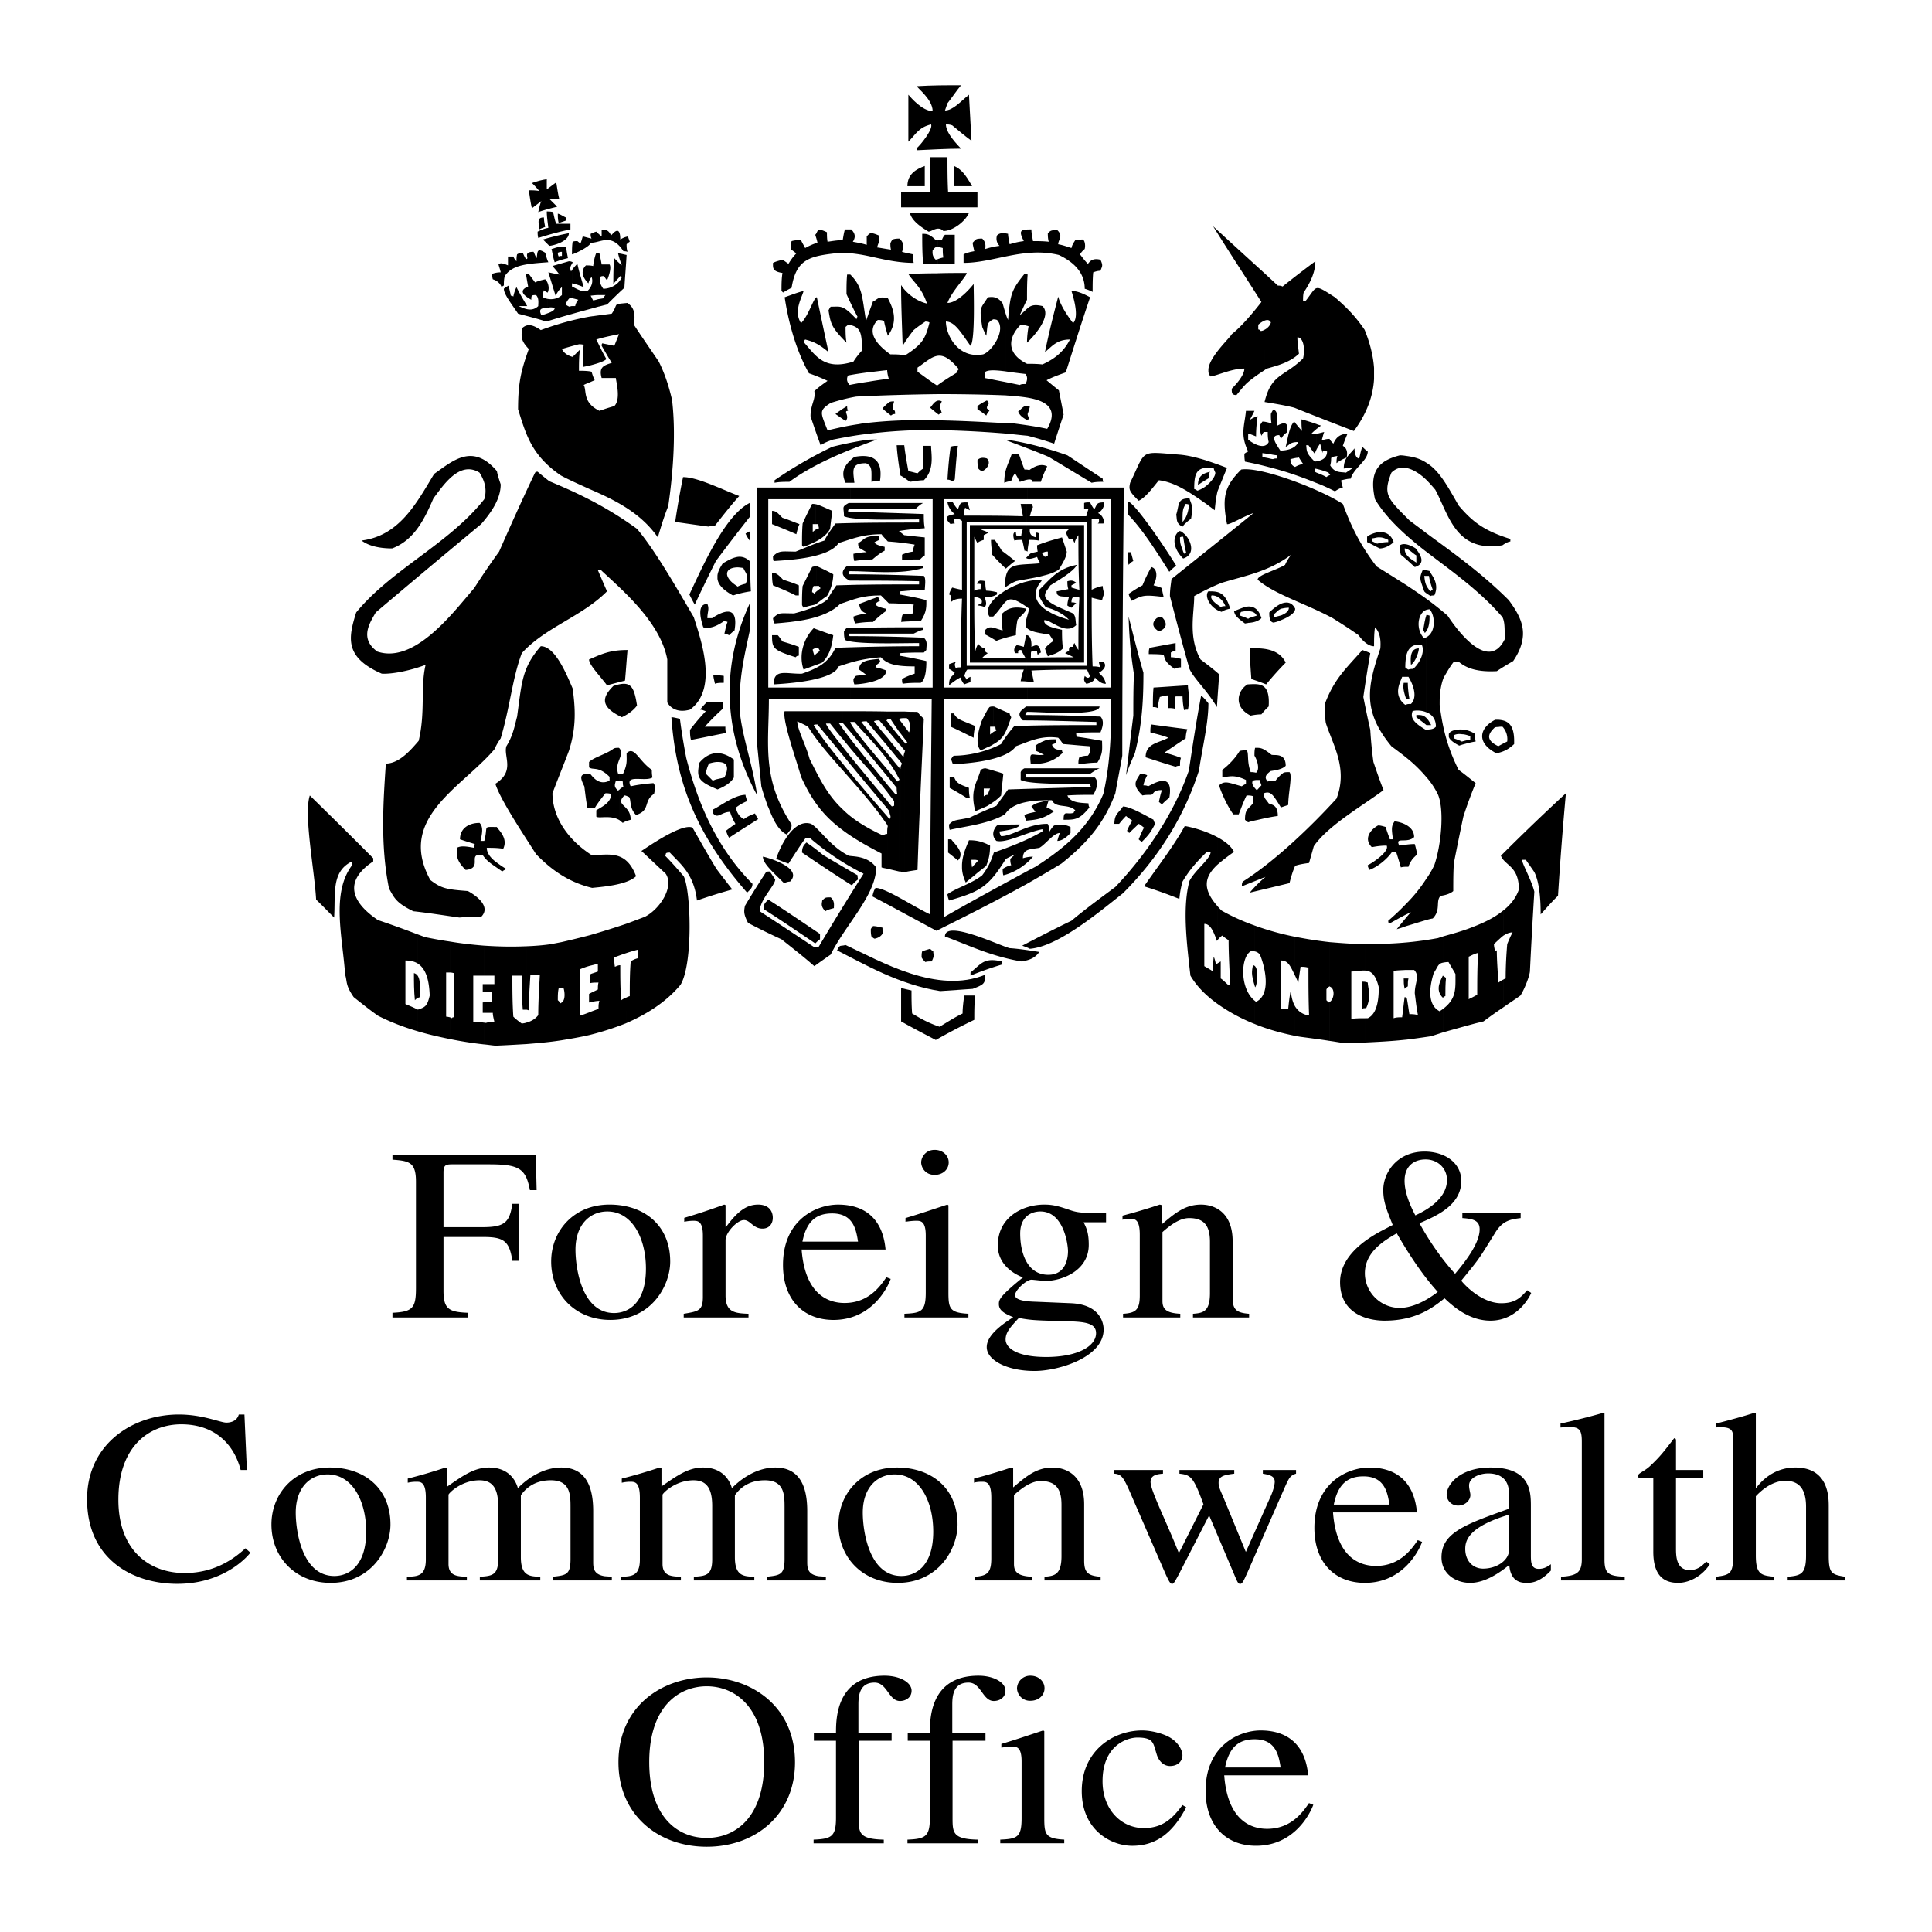
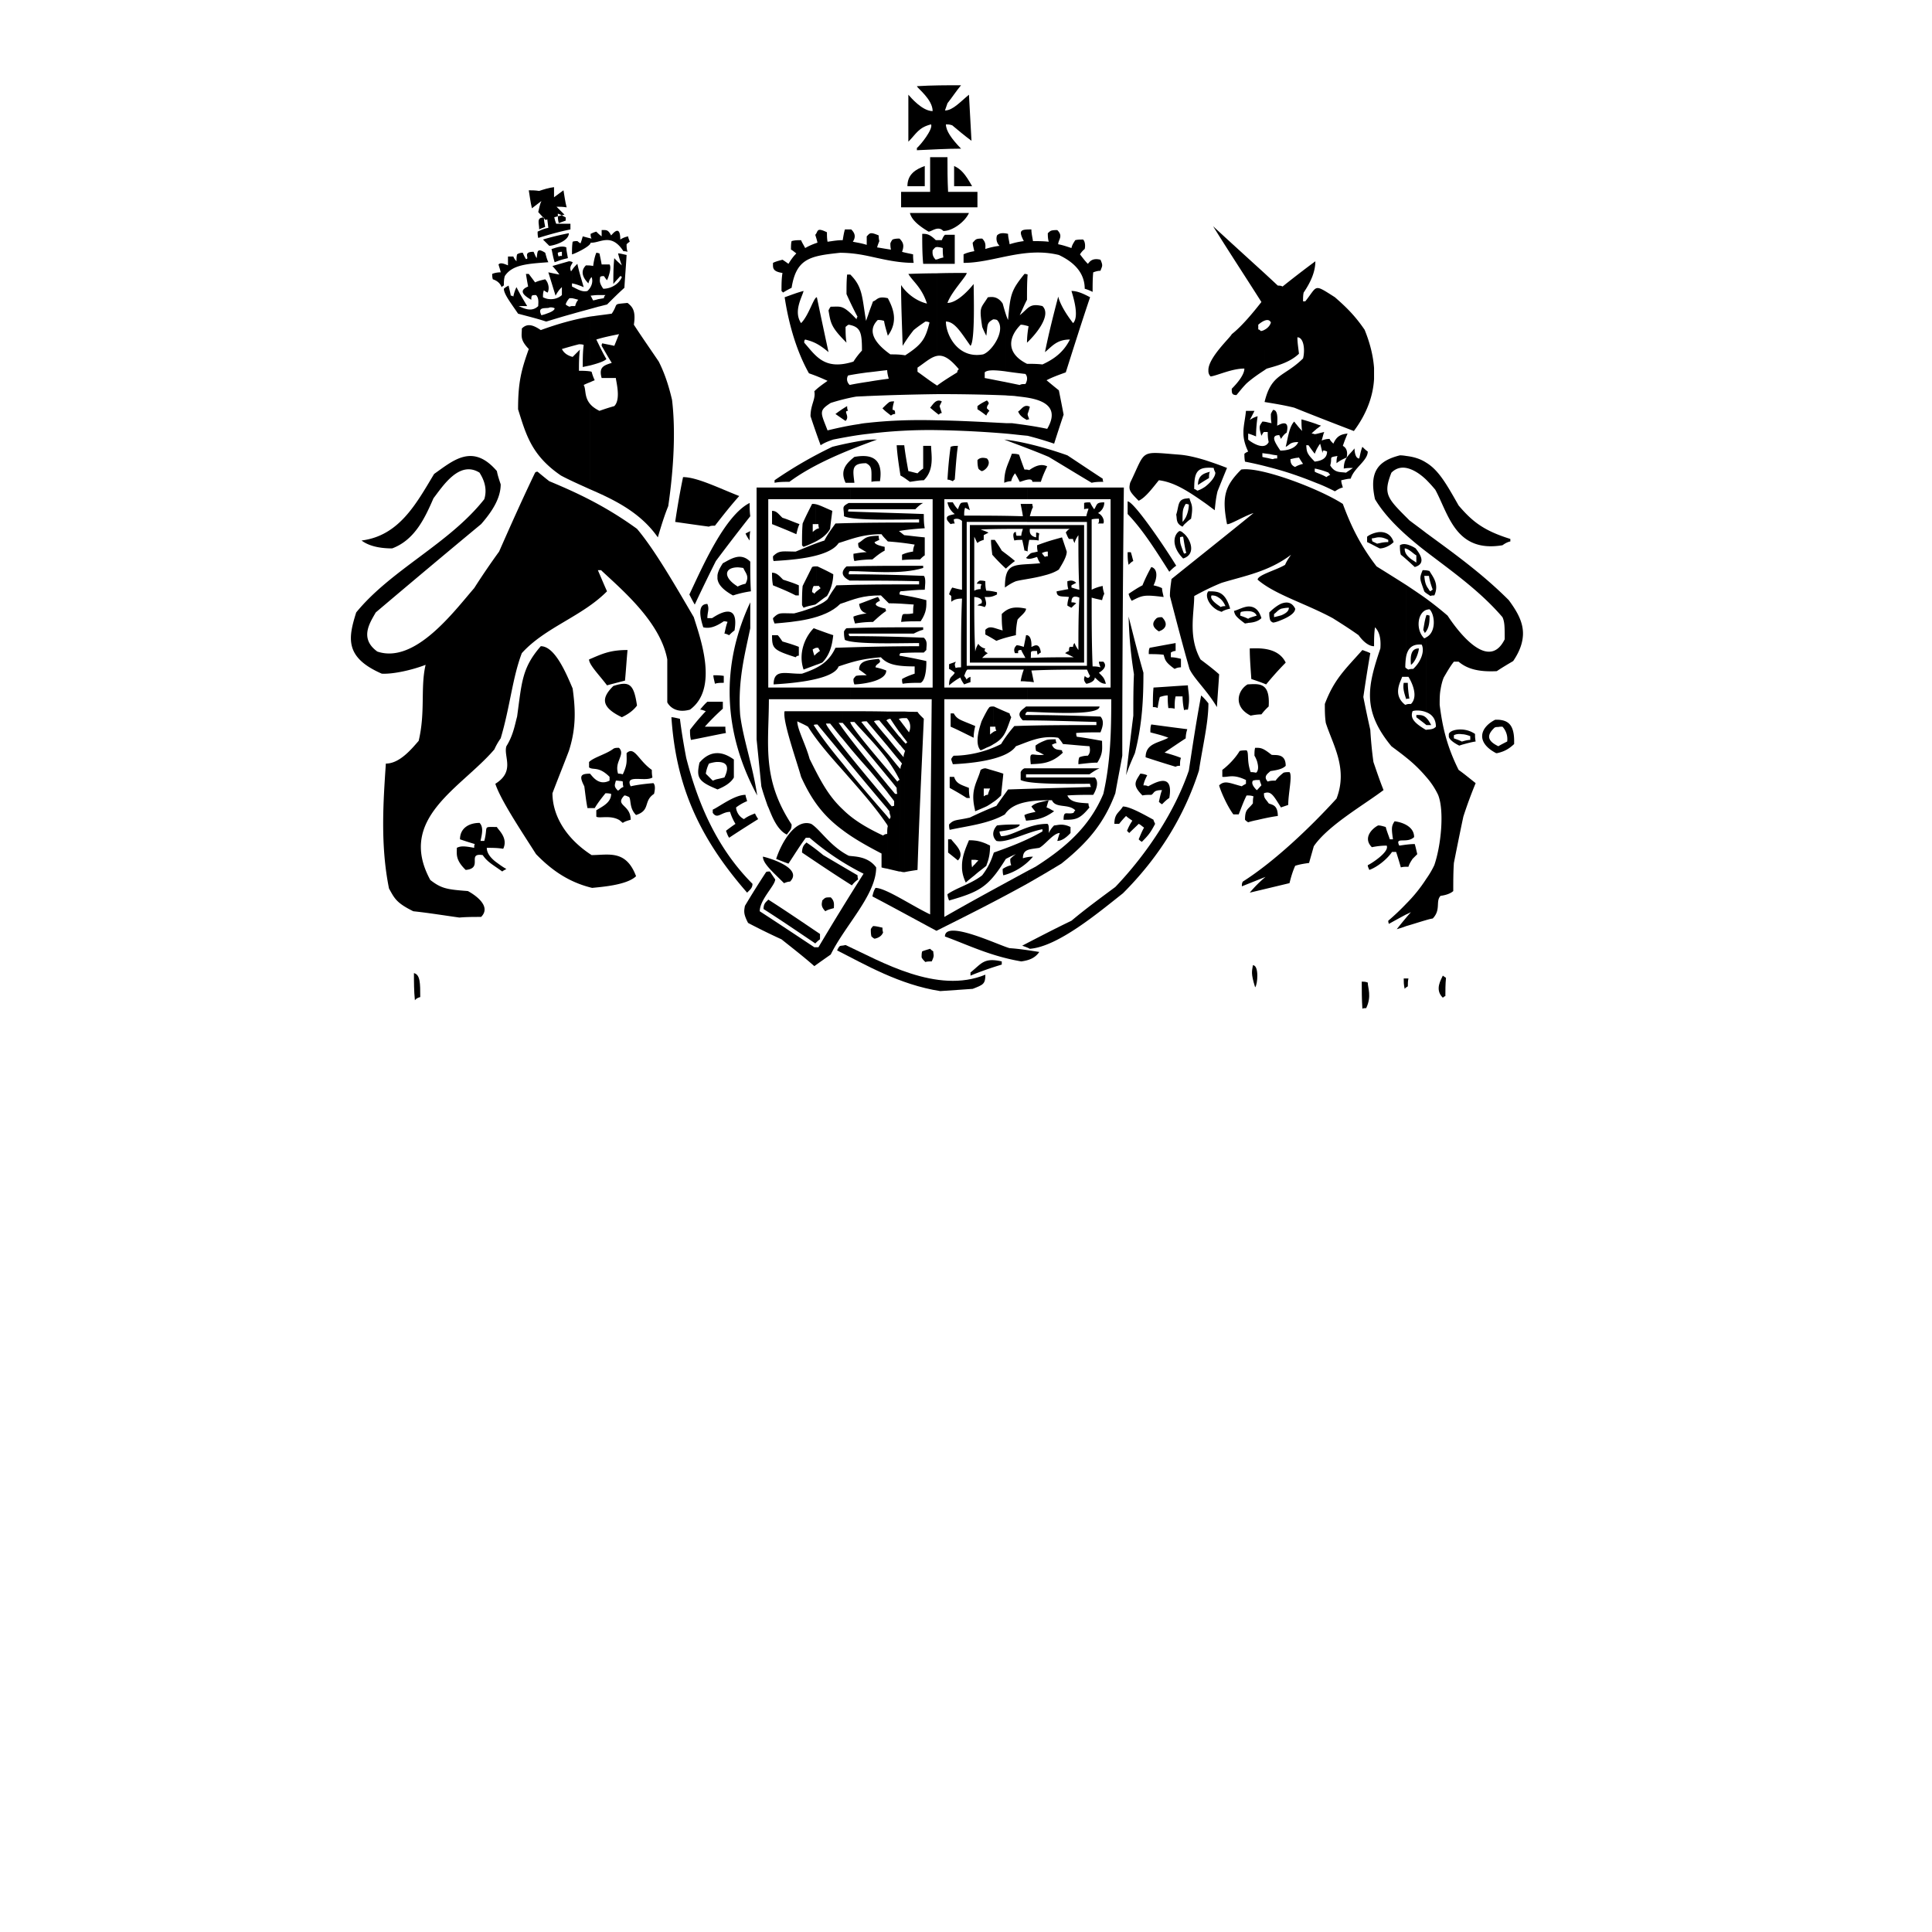
<svg xmlns="http://www.w3.org/2000/svg" width="2500" height="2500" viewBox="0 0 192.756 192.756">
  <g fill-rule="evenodd" clip-rule="evenodd">
    <path fill="#fff" d="M0 0h192.756v192.756H0V0z" />
-     <path d="M51.115 125.789c-.295-2.059-.942-2.375-2.961-2.375h-3.906v5.361c0 1.836.539 2.131 2.45 2.203v.467h-7.542v-.467c2.02-.098 2.344-.465 2.344-2.473v-10.6c0-1.936-.646-2.082-2.344-2.205v-.465h14.301l.082 3.502h-.673c-.405-2.18-1.105-2.572-4.094-2.572H45.11c-.673 0-.862.098-.862.832v5.436h3.906c2.207 0 2.693-.488 2.961-2.326h.62v5.682h-.62zM66.867 125.861c0 2.424-1.884 5.828-5.978 5.828-3.474 0-5.898-2.523-5.898-5.828 0-3.012 2.209-5.68 5.818-5.68 3.527.001 6.058 2.13 6.058 5.68zm-2.422.711c0-3.037-1.375-5.705-3.852-5.705-1.697 0-3.177 1.273-3.177 3.818 0 1.812.618 6.318 3.851 6.318 1.373.001 3.178-.929 3.178-4.431zM70.126 123.266c0-1.443-.511-1.469-.942-1.469-.377 0-.674.049-.916.098v-.391a64.305 64.305 0 0 0 3.986-1.322l.134.049v2.18h.054c1.266-1.74 2.179-2.229 3.205-2.229.915 0 1.454.514 1.454 1.322 0 .611-.378 1.076-1.023 1.076-.942 0-1.212-.857-1.858-.857-.646 0-1.831 1.227-1.831 2.008v5.51c0 1.688.917 1.787 2.29 1.836v.369h-6.464v-.369c1.481-.244 1.912-.318 1.912-1.689v-6.122h-.001zM88.865 127.6c-.268.758-1.831 4.09-5.709 4.09-2.989 0-5.036-2.008-5.036-5.484 0-4.529 3.339-6.023 5.495-6.023 2.53 0 4.442 1.271 4.738 4.48h-8.375c.324 4.334 2.505 5.336 4.285 5.336 2.396 0 3.552-1.664 4.173-2.568l.429.169zm-3.258-3.721c-.188-1.176-.458-2.816-2.585-2.816-1.481 0-2.532.66-2.963 2.816h5.548zM90.235 131.076c1.671-.072 2.128-.221 2.128-2.129v-5.682c0-1.443-.513-1.469-.945-1.469-.375 0-.725.049-1.077.098v-.367c1.402-.414 2.774-.881 4.175-1.346l.109.072v8.693c0 1.615.133 2.031 1.993 2.129v.369h-6.383v-.368zm3.016-16.355c.809 0 1.401.564 1.401 1.25 0 .709-.592 1.248-1.401 1.248-.97 0-1.345-.783-1.345-1.248 0-.467.404-1.25 1.345-1.25zM108.113 121.945c.27.562.512 1.025.512 2.25 0 2.646-2.773 3.602-4.281 3.602-.324 0-1.293-.123-1.455-.123-.537.049-1.617 1.053-1.617 1.543 0 .562 1.295.637 2.104.66l3.473.146c2.881.123 3.26 1.936 3.26 2.621 0 2.766-4.473 4.137-6.896 4.137-2.746 0-4.766-1.076-4.766-2.375 0-1.102 1.266-2.105 2.639-2.986-.729-.32-1.428-.611-1.428-1.297 0-.416 0-.736 2.398-2.67-1.59-.637-2.504-1.762-2.504-3.184 0-2.914 2.584-4.088 4.631-4.088.943 0 1.535.195 2.613.562a4.395 4.395 0 0 0 1.48.244h2.074v.957h-2.237v.001zm-3.744 13.442c3.152 0 4.984-1.078 4.984-2.375 0-1.102-1.32-1.152-3.314-1.201-2.531-.074-3.123-.074-4.389-.318-.836.906-1.32 1.42-1.32 2.154 0 .759.971 1.74 4.039 1.74zm.215-8.203c1.834 0 1.969-1.812 1.969-2.35 0-.686-.432-3.967-2.748-3.967-.971 0-2.021.564-2.021 2.203-.001 1.936.702 4.114 2.8 4.114zM113.715 123.17c0-1.543-.512-1.568-.941-1.568-.377 0-.674.049-.781.096v-.414a58.024 58.024 0 0 0 3.715-1.102l.189.049v1.934c1.32-1.127 2.344-1.982 3.932-1.982 1.238 0 3.152.66 3.152 3.672v5.607c0 1.15.322 1.518 1.643 1.615v.369h-5.602v-.369c.996-.072 1.695-.195 1.695-2.057v-5.117c0-1.492-.482-2.375-2.074-2.375-.807 0-1.641.49-2.664 1.396v6.881c0 .807.377 1.199 1.777 1.271v.369h-5.709v-.369c1.266-.072 1.668-.391 1.668-1.836v-6.07zM151.715 121.527c-.967.123-1.775.223-2.529 1.443l-.701 1.129c-.996 1.592-.996 1.592-2.693 3.672.242.342 1.994 2.252 3.986 2.252 1.4 0 1.938-.562 2.586-1.297l.402.27c-.025.098-1.209 2.766-4.066 2.766-2.18 0-3.797-1.494-4.578-2.229-1.076.857-2.771 2.229-5.979 2.229-1.643 0-4.443-.635-4.443-3.844 0-2.547 2.451-4.236 4.227-5.166l1.025-.537c-.592-1.494-.943-2.303-.943-3.477 0-1.764 1.4-3.846 4.119-3.846 1.969 0 3.664 1.078 3.664 2.939 0 2.398-2.451 3.475-4.172 4.209.967 1.766 2.18 3.529 3.553 5.045.781-.932 2.451-2.938 2.451-4.432 0-.932-.727-1.053-1.725-1.127v-.514h5.816v.515zm-10.504-.269c.729-.342 3.154-1.492 3.154-3.525 0-1.223-.969-2.057-2.129-2.057-1.104 0-2.1.613-2.1 2.131.001 1.173.54 2.447 1.075 3.451zm-1.561 9.23c.621 0 1.939-.17 3.799-1.592-1.562-1.713-2.963-3.891-4.094-5.85-1.213.709-3.18 1.836-3.18 3.99.001 1.886 1.565 3.452 3.475 3.452zM24.011 146.66c-.673-2.598-2.612-4.555-5.926-4.555-3.204 0-6.274 2.203-6.274 7.518 0 5.189 3.205 7.318 6.599 7.318 3.313 0 5.251-1.736 6.086-2.471l.484.439c-.027.049-2.343 3.109-7.299 3.109-4.335 0-8.993-2.352-8.993-8.447 0-5.484 4.524-8.445 9.156-8.445 2.398 0 4.148.809 4.74.809.135 0 1.023 0 1.239-.809h.565l.244 5.533h-.621v.001zM38.958 152.094c0 2.424-1.885 5.828-5.978 5.828-3.474 0-5.898-2.521-5.898-5.828 0-3.012 2.208-5.68 5.817-5.68 3.527 0 6.059 2.131 6.059 5.68zm-2.423.711c0-3.037-1.374-5.705-3.852-5.705-1.697 0-3.177 1.273-3.177 3.82 0 1.811.618 6.316 3.851 6.316 1.372 0 3.178-.929 3.178-4.431zM42.486 149.4c0-1.543-.513-1.566-.943-1.566-.376 0-.645.049-.861.098v-.416a49.7 49.7 0 0 0 3.771-1.102l.188.049v1.838c1.589-1.104 2.693-1.887 4.148-1.887 1.75 0 2.584 1.029 2.881 2.057.565-.588 2.208-2.057 4.335-2.057 2.8 0 3.178 2.547 3.178 4.357v5.043c0 .613.027 1.275 1.158 1.445l.7.051v.367h-5.898v-.367c1.347-.146 1.778-.197 1.778-1.766v-5.164c0-1.25-.026-2.693-1.966-2.693-1.481 0-2.397.66-2.989 1.492v6.172c0 1.861.835 1.932 1.939 1.959v.367h-6.032v-.367c1.212-.074 1.831-.146 1.831-1.738v-5.314c0-1.615-.458-2.57-1.859-2.57-1.856 0-3.096 1.322-3.096 1.443v6.904c0 1.201.89 1.248 1.831 1.275v.367h-5.979v-.367c1.079-.027 1.885-.074 1.885-1.715V149.4zM63.839 149.4c0-1.543-.512-1.566-.942-1.566-.376 0-.646.049-.861.098v-.416a49.677 49.677 0 0 0 3.77-1.102l.189.049v1.838c1.589-1.104 2.693-1.887 4.147-1.887 1.75 0 2.584 1.029 2.881 2.057.566-.588 2.208-2.057 4.336-2.057 2.802 0 3.179 2.547 3.179 4.357v5.043c0 .613.027 1.275 1.158 1.445l.701.051v.367h-5.9v-.367c1.346-.146 1.779-.197 1.779-1.766v-5.164c0-1.25-.028-2.693-1.967-2.693-1.481 0-2.397.66-2.99 1.492v6.172c0 1.861.835 1.932 1.939 1.959v.367h-6.032v-.367c1.212-.074 1.83-.146 1.83-1.738v-5.314c0-1.615-.458-2.57-1.857-2.57-1.859 0-3.098 1.322-3.098 1.443v6.904c0 1.201.889 1.248 1.832 1.275v.367h-5.979v-.367c1.078-.027 1.886-.074 1.886-1.715V149.4h-.001zM95.535 152.094c0 2.424-1.886 5.828-5.979 5.828-3.476 0-5.9-2.521-5.9-5.828 0-3.012 2.209-5.68 5.817-5.68 3.528 0 6.062 2.131 6.062 5.68zm-2.425.711c0-3.037-1.373-5.705-3.85-5.705-1.699 0-3.18 1.273-3.18 3.82 0 1.811.619 6.316 3.851 6.316 1.377 0 3.179-.929 3.179-4.431zM98.9 149.4c0-1.543-.512-1.566-.943-1.566-.375 0-.672.049-.779.098v-.416a56.815 56.815 0 0 0 3.717-1.102l.188.049v1.936c1.32-1.129 2.344-1.984 3.932-1.984 1.238 0 3.152.662 3.152 3.672v5.607c0 1.152.322 1.52 1.643 1.617v.367h-5.602v-.367c.996-.074 1.697-.197 1.697-2.059v-5.117c0-1.492-.486-2.373-2.074-2.373-.809 0-1.645.488-2.666 1.396v6.877c0 .811.377 1.201 1.775 1.275v.367h-5.707v-.367c1.266-.074 1.668-.393 1.668-1.838V149.4H98.9zM129.307 146.66v.367c-.564.17-.699.416-1.104 1.32l-3.717 8.473c-.43.955-.539 1.199-.754 1.199s-.27-.172-.646-1.053l-2.451-5.777-3.018 5.873c-.375.689-.51.957-.672.957-.189 0-.322-.244-.699-1.078l-3.637-8.371c-.539-1.176-.756-1.494-1.428-1.543v-.367h4.85v.367c-.619.049-1.24.146-1.24.83 0 .857 1.59 3.967 2.826 7.102l2.451-4.873c-.996-2.766-1.291-2.938-2.396-3.059v-.367h5.469v.367c-.889.121-1.562.195-1.562.904 0 .441.162.711.564 1.666l2.154 5.24 2.426-5.438c.295-.611.457-1.271.457-1.566 0-.588-.539-.686-1.186-.807v-.367h3.313v.001zM141.883 153.834c-.27.758-1.832 4.088-5.711 4.088-2.988 0-5.035-2.008-5.035-5.484 0-4.529 3.34-6.023 5.494-6.023 2.533 0 4.445 1.273 4.74 4.48h-8.375c.322 4.334 2.504 5.338 4.281 5.338 2.396 0 3.555-1.666 4.174-2.572l.432.173zm-3.258-3.723c-.189-1.176-.459-2.816-2.586-2.816-1.482 0-2.531.662-2.965 2.816h5.551zM154.727 156.697c-1.133 1.199-1.967 1.225-2.398 1.225-.484 0-1.615-.025-1.75-1.787-.998.807-2.426 1.787-3.904 1.787-1.457 0-2.857-.906-2.857-2.547 0-2.447 2.346-3.281 6.736-4.848v-1.494c0-1.764-1.27-2.031-2.076-2.031-.887 0-1.91.441-1.91 1.199 0 .369.133.734.133.957 0 .514-.512 1.051-1.211 1.051a1.116 1.116 0 0 1-1.158-1.078c0-.979 1.264-2.717 4.389-2.717 4.014 0 4.014 2.447 4.014 3.916v4.775c0 .709 0 1.42.781 1.42.564 0 .914-.244 1.213-.463v.635h-.002zm-4.174-5.58c-4.07 1.223-4.365 2.594-4.365 3.426 0 1.199.781 1.959 1.777 1.959 1.428 0 2.588-.883 2.588-1.838v-3.547zM155.744 157.311c1.588-.098 2.074-.418 2.074-1.766v-11.678c0-1.102-.162-1.492-1.213-1.492-.35 0-.592.023-.914.049v-.393a68.528 68.528 0 0 0 4.281-1.076l.109.049v14.615c0 1.422.457 1.617 2.018 1.691v.367h-6.355v-.366zM169.934 147.443h-2.719v7c0 .762 0 2.205 1.373 2.205.861 0 1.346-.539 1.641-.857l.352.271c-.646 1.051-1.912 1.859-3.152 1.859-1.373 0-2.479-.662-2.479-3.109v-7.369h-1.426a.207.207 0 0 1-.109-.174c0-.293.594-.438 1.186-.979 1.025-.953 1.428-1.494 2.426-2.791.189 0 .189.123.189.32v2.84h2.719v.784h-.001zM184.068 157.678h-5.711v-.367c1.322-.123 1.832-.248 1.832-2.131v-4.85c0-1.639-.594-2.594-2.072-2.594-.781 0-1.832.367-2.938 1.543v5.9c0 1.883.514 2.008 1.832 2.131v.367h-5.816v-.367c1.455-.174 1.723-.344 1.723-2.131v-11.533c0-.734 0-1.248-1.186-1.248-.162 0-.43 0-.51.025v-.393c1.211-.318 2.529-.66 3.822-1.076l.135.072v7.395h.055c.943-1.225 2.262-2.008 3.879-2.008 3.312 0 3.34 2.912 3.34 3.893v4.873c0 1.787.268 1.91 1.615 2.131v.368zM61.703 175.828c0-5.629 4.391-8.471 8.807-8.471 4.417 0 8.808 2.842 8.808 8.471 0 5.217-3.933 8.424-8.808 8.424-4.876 0-8.807-3.207-8.807-8.424zm14.543-.023c0-5.582-2.989-7.564-5.736-7.564s-5.736 1.982-5.736 7.564c0 5.387 2.746 7.566 5.736 7.566 2.989 0 5.736-2.18 5.736-7.566zM88.957 173.676H85.67v7.688c0 1.492.027 2.129 2.504 2.18v.365h-7.002v-.365c1.779-.074 2.236-.295 2.236-2.18v-7.688H81.2v-.783h2.209c0-1.371 0-5.707 4.848-5.707 1.506 0 2.692.662 2.692 1.494 0 .711-.621 1.029-1.158 1.029-1.13 0-1.266-1.836-2.532-1.836-1.482 0-1.615 1.271-1.615 2.18v2.84h3.312v.783h.001zM98.322 173.676h-3.286v7.688c0 1.492.027 2.129 2.504 2.18v.365h-7.002v-.365c1.777-.074 2.235-.295 2.235-2.18v-7.688h-2.208v-.783h2.208c0-1.371 0-5.707 4.847-5.707 1.508 0 2.693.662 2.693 1.494 0 .711-.619 1.029-1.158 1.029-1.129 0-1.264-1.836-2.529-1.836-1.483 0-1.617 1.271-1.617 2.18v2.84h3.312v.783h.001zM99.797 183.543c1.67-.074 2.127-.221 2.127-2.131v-5.68c0-1.445-.512-1.471-.939-1.471-.379 0-.729.049-1.08.1v-.367c1.402-.416 2.775-.883 4.176-1.348l.107.074v8.691c0 1.615.135 2.031 1.992 2.131v.365h-6.383v-.364zm3.017-16.357c.807 0 1.398.564 1.398 1.25 0 .709-.592 1.25-1.398 1.25a1.29 1.29 0 0 1-1.348-1.25 1.313 1.313 0 0 1 1.348-1.25zM118.35 180.311c-1.455 2.791-3.207 3.844-5.387 3.844-2.154 0-5.037-1.594-5.037-5.461 0-4.016 3.125-6.047 6.033-6.047.969 0 2.209.342 2.854.76.811.514 1.16 1.271 1.16 1.713 0 .564-.432 1.078-1.24 1.078-.729 0-1.156-.613-1.318-1.127l-.162-.539c-.217-.734-.35-1.176-1.777-1.176-.996 0-3.475.758-3.475 4.361 0 2.814 1.859 4.674 4.119 4.674 1.941 0 2.938-1.053 3.854-2.301l.376.221zM131.029 180.064c-.27.76-1.832 4.09-5.711 4.09-2.988 0-5.035-2.008-5.035-5.484 0-4.527 3.342-6.023 5.496-6.023 2.529 0 4.441 1.273 4.74 4.48h-8.377c.322 4.332 2.504 5.338 4.281 5.338 2.396 0 3.555-1.666 4.176-2.57l.43.169zm-3.258-3.72c-.189-1.174-.459-2.816-2.586-2.816-1.482 0-2.531.662-2.961 2.816h5.547zM62.453 92.175c.629-.222 1.259-.473 1.857-.693 1.479-.723 2.99-2.989 2.108-4.312-.85-.786-1.636-1.542-2.424-2.267.724-.471 4.061-2.802 5.099-2.33.757 1.324 1.544 2.739 2.393 4.124.474.63 1.038 1.354 1.575 2.046a56.51 56.51 0 0 0-3.525 1.102c-.315-2.676-1.637-3.62-2.708-4.785-.566 0-.315.158-.472.315.63.629 1.228 1.322 1.857 2.046.725 1.479.944 8.719-.314 10.828-1.417 1.701-3.337 2.928-5.446 3.84V99.54c.125-.062.251-.127.378-.156 0-1.135 0-2.299.094-3.463.221-.158.472-.252.693-.315v-.849a16.56 16.56 0 0 0-1.165.345v-2.927zm-3.621 1.133a81.496 81.496 0 0 0 3.621-1.132v2.927c-.411.127-.788.285-1.165.409 0 .315 0 .629.062.946.157-.065.315-.158.535-.158 0 1.164 0 2.359.096 3.494.125-.094.283-.189.472-.252v2.549a28.348 28.348 0 0 1-3.621 1.166v-2.268c.283-.125.598-.221.882-.346 0-.314 0-.535.094-.785-.378 0-.693.094-.976.156v-.883c.22-.125.503-.25.818-.408 0-.221 0-.473.063-.693-.315 0-.629 0-.85.064 0-.314 0-.631.062-.914.252-.094.473-.156.724-.252v-.787c-.283.096-.566.158-.818.221v-3.054h.001zM56 94a90.51 90.51 0 0 0 2.833-.692v3.054a7.371 7.371 0 0 0-.975.346v4.629c.313-.094.628-.221.975-.348v2.268c-.944.221-1.887.377-2.833.535v-3.746c.441-.221.346-1.102.22-1.48H56V94zm2.832 5.131c-.032 0-.032.033-.063.033v.85h.063v-.883zm-6.327-4.721c.849-.031 1.7-.095 2.518-.219.315-.065.661-.128.977-.191v4.564h-.252c-.094.41-.094.756-.094 1.229.094.064.158.158.25.314.032-.031.063-.031.096-.062v3.746c-1.196.189-2.361.283-3.494.377v-2.141c.377-.094.881-.314 1.196-.754 0-1.416.094-2.709.158-4.029h-.944c-.063 1.164-.158 2.297-.158 3.557-.095-.033-.158-.064-.251-.064V94.41h-.002zm-3.085 9.916c-.379-.031-.756-.096-1.134-.127v-2.172c.063 0 .126 0 .189.031.252-.094.535-.094.85-.094-.063-.314-.158-.629-.158-.912h-.881v-1.07c.283-.031.537-.031.818-.031v-.945c-.282-.031-.536-.031-.818-.031v-.787h1.039v-.85h-1.039v-2.991c1.385.095 2.802.126 4.219.062v6.327h-.347c-.095-1.195-.095-2.328-.095-3.398h-.944c0 1.32 0 2.676.095 4.092.22.221.535.473.849.693.126-.033.284-.033.442-.096v2.141c-1.102.062-2.141.127-3.085.158zm-1.133-.127a37.738 37.738 0 0 1-3.399-.533v-2.174c.064.031.157.062.221.096 0-.096.094-.096.158-.096v-4.406a1.523 1.523 0 0 0-.379-.062v-3.086c1.102.189 2.235.315 3.399.41v2.991h-1.07v4.627c.346 0 .692 0 1.07.062v2.171zm0-6.011h-.125v.787h.125v-.787zm0 1.794c-.032.031-.095.031-.125.031v1.039h.125v-1.07zm-3.4 3.684c-1.102-.223-2.204-.473-3.242-.787v-2.172c.03 0 .03 0 .03.029.726-.25.945-.314 1.197-1.416-.062-1.637-.409-2.706-1.227-3.211v-2.895c.252.093.503.188.756.283.786.158 1.605.316 2.486.44v3.086h-.377v4.406c.093 0 .22.031.377.062v2.175zm-3.242-.787c-1.386-.41-2.707-.914-3.936-1.543-.85-.6-1.636-1.229-2.423-1.857-.85-1.229-.629-1.543-.85-2.234-.252-3.747-1.418-8.122.692-10.924v-.379c-2.11 1.009-1.637 3.275-1.793 5.604-.631-.628-1.229-1.258-1.795-1.793-.159-2.896-1.26-8.5-.629-10.388a599.662 599.662 0 0 1 6.327 6.265v.313c-2.581 1.701-2.645 3.747.472 5.856 1.323.44 2.613.912 3.936 1.417v2.895c-.315-.188-.724-.283-1.197-.283v4.346c.377.156.756.314 1.197.535v2.17h-.001zM149.965 90.853c.723-.566 1.289-1.259 1.572-2.109 0-2.014-1.006-2.297-1.572-2.99v-.599a221.312 221.312 0 0 1 6.264-6.012 358.998 358.998 0 0 0-.787 10.232c-.629.596-1.164 1.227-1.73 1.855 0-1.7-.158-3.272-.631-4.218-.314-.472-.598-.849-.848-1.228h-.379c0 .379.912 1.952 1.227 3.18a576.2 576.2 0 0 0-.439 7.901c0 .379-.471 1.699-.945 2.455-.566.41-1.164.787-1.73 1.197v-2.771a.954.954 0 0 1 .252-.125c0-1.164.062-2.331.156-3.431.158-.377.314-.756.535-1.166-.346 0-.66.157-.943.346v-2.517h-.002zm-2.957 1.606c1.068-.41 2.107-.915 2.957-1.606v2.518c-.316.251-.629.566-.914.819 0 .251.064.471.127.786 0-.062.094-.157.158-.157 0 1.007.094 2.109.156 3.21.156-.094.314-.221.473-.283v2.771c-.66.439-1.324.912-1.953 1.385-.346.094-.66.156-1.004.252v-2.707c.123-.062.25-.127.375-.221 0-1.354 0-2.77.094-4.155a2.643 2.643 0 0 0-.469.158v-2.77zm2.957-6.706a1.514 1.514 0 0 1-.221-.378l.221-.221v.599zm-6.014 7.681c.883-.252 1.984-.536 3.057-.975v2.77c-.158.061-.316.158-.475.219v4.251c.125-.096.316-.158.475-.252v2.707c-1.041.283-2.049.566-3.057.85v-2.33c1.387-1.039 1.26-2.047 1.26-3.494-.219-.408-.471-.788-.691-1.196-.252 0-.41.032-.568.063v-2.613h-.001zm-3.681.599a34.647 34.647 0 0 0 3.209-.441c.158-.063.316-.094.473-.157v2.613c-.502.094-.502.441-.912 1.039-.158.535-.943 3.021.598 3.809.127-.094.223-.158.314-.221v2.33c-.375.125-.785.252-1.164.379-.85.125-1.699.25-2.518.346v-4.22c.031.031.062.094.096.125.094.473.156 1.008.248 1.543.225 0 .537 0 .854.096-.158-.787-.221-1.48-.316-2.172 0-1.072.535-1.701-.062-2.33h-.818v-2.739h-.002zm-4.061.157c1.352 0 2.705-.031 4.061-.158v2.739c-.441.031-.852.031-1.227.094v4.723c.25-.096.564-.096.848-.096.096-.691.158-1.385.254-2.014.031 0 .062.031.125.031v4.219c-1.449.158-2.803.221-4.061.283v-2.424h.252c1.037-.473 1.1-2.203 1.1-3.086-.312-1.291-.787-1.637-1.352-1.668V94.19zm-2.078 9.884c-.473-.062-.975-.158-1.449-.221v-3.902c.439-.285.535-1.324 0-1.512V94c1.166.095 2.361.19 3.527.19v2.644c-.441-.031-.914.094-1.387.094v4.723c.473-.062.914-.062 1.387-.062v2.424c-.725.028-1.418.061-2.078.061zm-1.449-.22c-.975-.158-1.982-.283-2.926-.41-.191-.029-.346-.061-.535-.094v-2.928c.221.346.564.693 1.164.852h.221c-.062-1.639-.062-3.18-.062-4.723-.316-.094-.537-.094-.787-.094-.064.471-.158 1.006-.221 1.572-.125-.25-.221-.471-.314-.66v-3.904c1.131.221 2.297.41 3.461.535v4.439c0-.031-.029-.031-.029-.031-.158.094-.252.156-.316.314v1.07l.221.221c.062 0 .096-.031.125-.062v3.903h-.002zm-3.461-.504c-1.385-.283-2.77-.66-4.062-1.195v-2.33c.066.033.094.096.158.127 1.637-.787.787-3.811.377-4.722a.855.855 0 0 0-.535-.314v-2.582c1.293.473 2.645.85 4.062 1.133v3.904c-.473-.978-.693-1.543-1.418-1.543v4.816h.725c.062-.629.125-1.164.221-1.668.094.094.094.818.473 1.447v2.927h-.001zm-4.063-1.196a17.431 17.431 0 0 1-3.713-2.016V96.14c.125-.094.25-.157.346-.219v1.7c.25.158.473.408.725.629h.219c-.061-1.479-.156-2.96-.156-4.437-.221-.158-.473-.316-.629-.473a1.846 1.846 0 0 0-.504.504V90.38c.125.159.281.314.441.473a20.492 20.492 0 0 0 3.271 1.479v2.582h-.377c-1.008.597-1.102 3.683.377 4.91v2.33zm-3.713-18.636c.756.409 1.383.882 1.668 1.48-.631.441-1.195.88-1.668 1.29v-2.77zm0 16.621c-1.133-.818-2.049-1.73-2.676-2.801-.41-3.525-.787-6.894-.096-9.444.568-1.102 2.111-2.203 2.111-2.896h-.379c-1.039 1.006-1.732 1.794-2.424 2.959a9.287 9.287 0 0 0-.316 1.73 46.716 46.716 0 0 0-3.523-1.258c1.416-2.046 2.99-4.062 4.061-6.012.502.062 2.014.439 3.242 1.101v2.771c-1.197 1.133-1.576 2.298 0 4.092v3.463l-.031.032c-.381-1.07-.693-1.7-1.26-1.7v4.216c.252.159.566.315.879.536 0-.536 0-1.006.064-1.48.096.221.158.474.221.789.062-.033.096-.096.127-.096v3.998zM93.365 103.758c-1.196-.629-2.36-1.227-3.462-1.855v-3.338c.314.094.63.158 1.038.254 0 .723 0 1.51.063 2.297.409.221 1.322.85 2.738 1.322.788-.473 1.513-.945 2.296-1.322 0-.629.096-1.258.159-1.795H97.3c-.096.787-.096 1.574-.096 2.426a62.426 62.426 0 0 0-3.839 2.011z" />
    <path d="M135.926 100.643c-.064-.943-.064-1.824-.064-2.707.158 0 .379 0 .6.094 0 .535.41 1.355-.156 2.551-.16-.001-.286-.001-.38.062zM41.394 99.793c-.095-.912-.095-1.857-.095-2.707.629.158.629 1.008.629 2.393-.253.062-.41.156-.534.314zM143.951 99.541c-.85-.818-.156-1.824 0-2.203.094.062.158.125.316.221-.062.629-.062 1.26-.062 1.826-.096 0-.16.094-.254.156zM93.807 98.881c-4.062-.631-7.493-2.645-10.293-4.062.314-.628.252-.377.85-.535 3.525 1.637 9.128 4.942 13.946 2.96 0 .943-.221 1.006-1.262 1.414-1.069.065-2.139.16-3.241.223zM140.145 98.658c-.096-.408-.096-.723-.096-1.037h.473c-.062.252-.062.473-.062.787-.159.094-.253.156-.315.25zM125.225 98.502c-.443-1.416-.316-1.574-.223-2.203.631 0 .473 1.951.223 2.203z" />
    <path d="M96.827 97.338v-.314c1.103-.883 1.322-1.512 3.119-1.102v.315a32.63 32.63 0 0 0-3.119 1.101zM81.247 96.392c-1.072-.944-2.173-1.793-3.275-2.674a66.096 66.096 0 0 1-3.337-1.638c-.472-.912-.409-1.163-.314-1.699a88.163 88.163 0 0 1 2.109-3.368c.062-.062.221-.062.378-.062.156.22.315.472.535.787 0 .598-1.543 2.015-1.543 3.18 1.795 1.163 3.59 2.36 5.447 3.589h.408a279.551 279.551 0 0 1 4.503-7.336 26.036 26.036 0 0 1-5.384-3.588h-.377c-.63.851-1.166 1.731-1.732 2.583a27.22 27.22 0 0 1-1.227-.473c.471-1.48 1.856-4.062 3.495-3.494.88.535 1.889 2.235 3.746 3.179.472.094 1.89 0 2.737 1.165 0 2.738-3.116 5.792-4.532 8.689-.536.374-1.072.751-1.637 1.16zM92.326 95.983c-.157-.157-.316-.314-.377-.472 0-.221 0-.44.061-.597.253-.096.474-.158.789-.253.094.095.156.157.313.253 0 .375.157.375-.157 1.007-.219 0-.471 0-.629.062zM101.896 95.921c-3.117-.535-5.29-1.637-7.619-2.487 0-1.731 5.447.913 6.455 1.164.943.063 1.951.221 2.957.378-.47.693-1.164.85-1.793.945zM102.746 94.662c-.283-.156-.535-.22-.756-.314 1.639-.85 3.273-1.701 4.91-2.486 1.387-1.166 2.896-2.267 4.377-3.368 3.18-3.338 5.918-7.492 7.334-11.616.379-2.487.756-5.005 1.229-7.492.25.22.473.472.723.787 0 1.952-.566 4.218-.943 6.706-1.48 4.595-3.998 8.655-7.586 12.246-2.395 1.885-6.456 5.317-9.288 5.537z" />
    <path d="M81.34 94.126c-1.731-1.165-3.432-2.329-5.162-3.432 0-.628.313-.724.472-.943 1.731 1.102 3.431 2.266 5.162 3.431v.536c-.157.095-.313.251-.472.408zM87.259 93.655c-.158-.063-.22-.158-.314-.221-.063-.252-.063-.473-.063-.725.063-.156.158-.22.22-.314.313 0 .63.094.943.158 0 .156 0 .314.063.471-.157.41-.535.567-.849.631zM45.832 91.544c-1.573-.22-3.118-.472-4.596-.628-1.732-.85-1.889-1.322-2.424-2.267-.881-4.346-.567-8.72-.315-12.466 1.386 0 2.581-1.479 3.273-2.267.693-2.897.159-5.319.693-7.586-1.479.567-3.336.945-4.375.881-3.747-1.636-3.338-3.589-2.55-6.107 3.494-4.282 9.286-6.862 12.78-11.301.41-1.322-.315-2.36-.473-2.645-2.014-1.258-3.65 1.323-4.595 2.551-.85 1.951-1.856 4.154-4.124 5.005-1.575 0-2.519-.378-3.053-.787 3.746-.474 5.444-3.652 7.239-6.642 1.889-1.323 3.839-3.117 6.265-.283.062.377.22.85.378 1.321 0 1.386-.851 2.707-1.952 3.967-3.494 2.896-7.02 5.855-10.514 8.813-.566 1.008-1.669 2.582.157 3.903 3.748 1.26 7.62-3.966 9.664-6.328a74.78 74.78 0 0 1 2.487-3.65c1.165-2.645 2.361-5.319 3.588-7.87.095-.094.158-.094.252-.094.378.315.756.629 1.165.945 2.645 1.102 5.54 2.423 8.751 4.753 1.794 2.109 3.966 5.917 5.666 8.813.63 2.046 2.519 7.115-.378 9.224-1.322.377-2.015-.252-2.267-.725v-4.28c-.691-3.746-4.534-6.957-6.61-8.909h-.315c.315.724.599 1.417.913 2.109-2.487 2.519-6.169 3.589-8.5 6.17-.944 2.487-1.164 5.32-2.108 8.5a6.29 6.29 0 0 0-.63 1.102c-3.274 3.84-9.758 6.862-6.391 13.032 1.103.851 1.637.944 3.746 1.102 0 0 2.582 1.322 1.322 2.581-.785.001-1.477.001-2.169.063zM82.348 90.917c-.536-.536-.315-.85-.315-1.071.315-.315.315-.315.849-.315.409.376.315.756.315 1.071-.315.093-.631.157-.849.315zM94.688 89.845c-.096-.251-.158-.471-.158-.629.881-.63 2.394-1.039 3.464-1.889.723-.944.943-1.637 1.162-2.268 1.514-.535 3.213-1.163 4.848-2.107v-.221c-1.635.314-3.588 1.416-4.594 1.166-.631-.631-.158-1.324.062-1.543.723-.094 1.479-.094 2.266-.094 0 .472-2.014.693-2.014.693 0 .156.062.313.156.472 1.166 0 2.582-1.228 4.598-1.228.219 0 .156.756.156.912.158-.314.316-.536.535-.755.316 0 .787-.252 1.637.157v.599c-.377.409-.85.788-1.32.788.092-.316.156-.535.248-.788-.627 0-1.479 1.195-2.045 1.479-.943.158-1.635.095-1.635 1.04a3.32 3.32 0 0 1 1.006-.159c-.85 1.007-2.014 1.637-2.959 1.858-.064-.221-.064-.473-.064-.63a2.38 2.38 0 0 1 .854-.377c-.096-.22-.096-.473-.096-.629.156-.159.314-.315.564-.473-.408.158-.689.314-1.006.473-1.73 2.801-2.582 3.272-5.665 4.153z" />
    <path d="M74.54 89.06c-5.068-5.793-7.114-11.019-7.554-17.503.219 0 .534.093.85.156.157 1.26.377 2.584.629 3.904 1.07 4.155 2.865 8.816 6.61 12.561 0 .408-.221.566-.535.882zM124.688 89.06a12.191 12.191 0 0 1 1.574-1.574c-.787.314-1.574.628-2.361.944 0-.159 0-.316.094-.472 3.18-2.017 6.768-5.447 9.35-8.28 1.164-3.021-.379-5.381-1.07-7.555-.096-.629-.096-1.258-.096-1.889.943-2.487 2.016-3.431 3.748-5.383.221.094.471.157.787.314a158.332 158.332 0 0 0-.693 4.375c.221 1.104.441 2.172.693 3.274.061 1.008.158 2.109.314 3.21.314.914.629 1.858 1.008 2.802-1.953 1.48-5.541 3.526-6.959 5.604-.156.566-.314 1.1-.471 1.667-.441.064-.914.126-1.385.284-.254.566-.41 1.102-.568 1.73-1.321.319-2.643.633-3.965.949zM59.084 88.586c-2.644-.629-4.376-2.11-5.603-3.369-1.481-2.327-3.525-5.383-4.061-7.018 2.014-1.259.787-2.739 1.102-3.748.692-1.101.85-2.171 1.07-2.958.472-3.431.472-4.848 2.362-7.021 1.384 0 2.487 2.582 3.179 4.218.252 1.857.409 3.81-.377 6.233-.535 1.416-1.102 2.801-1.637 4.218 0 2.109 1.227 4.438 3.904 6.17 1.699 0 3.431-.566 4.438 2.109-.945.914-3.59 1.073-4.377 1.166zM84.992 88.334c-1.701-1.07-3.337-2.171-4.973-3.274 0-.692.314-.85.44-1.006.567.378 1.101.786 1.668 1.258 1.071.628 2.236 1.322 3.432 2.015 0 .094 0 .251.062.409a2.837 2.837 0 0 0-.629.598zM78.223 88.114c-1.101-1.102-2.107-1.95-2.107-2.645.156 0 4.122 1.071 2.706 2.488-.221.001-.441.094-.599.157zM90.249 70.99c.44.03.88.03 1.292.03.157.254.409.474.628.692-.22 5.005-.471 10.012-.628 15.08-.411.062-.852.126-1.292.22V75.081c0-.061.031-.125.063-.157l-.063-.062v-.787c.031.03.093.095.127.158 0-.094.094-.158.157-.158l-.284-.378v-1.228c.127.189.284.377.44.598.252-.565.094-1.101-.219-1.417h-.221v-.66zm-.096 16.022a1.1 1.1 0 0 1-.314-.062V76.717c0-.219.063-.377.158-.533-.063-.064-.095-.126-.158-.189v-.818c.095.125.22.251.314.376 0-.188.033-.346.096-.473v11.931l-.096.001zm-.314-16.022h.41v.66c-.157 0-.283 0-.41.032v-.692zm.41 1.479v1.228c-.157-.19-.283-.378-.41-.535v-1.227c.127.157.253.345.41.534zm0 1.606c-.157-.158-.283-.315-.41-.471v.755c.127.189.283.347.41.503v-.787zm-.41 12.875h-.127v-9.129h.032c0-.031 0-.063-.032-.096v-1.132l.127.124V86.95zm-.127-15.96h.127v.691c-.031 0-.095.031-.127.031v-.722zm.127.945v1.227a.67.67 0 0 0-.127-.157v-1.228c.032.063.097.095.127.158zm0 1.669v.755c-.031-.032-.095-.062-.127-.126v-.756c.032.03.097.063.127.127zm0 1.573v.818c-.031-.063-.095-.094-.127-.159v-.816c.032.061.097.093.127.157zm-.127 11.773c-.407-.095-.818-.188-1.195-.283v-3.464c0-.313 0-.566.062-.785-.031-.032-.031-.064-.062-.127v-.851c.062.095.157.19.221.285.252-.252 0-.409 0-.788-.063-.094-.158-.188-.221-.282V79.9c.189.251.348.441.473.566.062-.064.157-.064.219-.064v-.47c-.219-.314-.471-.598-.692-.914v-.754c.252.313.535.628.788.943h.219c-.062-.219-.062-.44-.062-.598a38.18 38.18 0 0 0-.945-1.166v-.693c.41.504.788.945 1.007 1.228.064-.062.126-.126.188-.157v9.129zm-1.195-15.96h1.195v.722h-.03c0 .033.03.033.03.064v1.228a30.801 30.801 0 0 1-.88-1.292.733.733 0 0 0-.315.096v-.818zm1.195 2.486c-.407-.503-.818-1.007-1.195-1.51v.849c.41.473.788.945 1.195 1.417v-.756zm0 1.544v.816c-.407-.471-.785-.943-1.195-1.447v-.819c.378.472.788.977 1.195 1.45zm0 1.573c-.407-.474-.785-.977-1.195-1.449v.63c.441.63.851 1.26 1.195 1.951v-1.132zm-1.195 10.074c-.189-.032-.376-.063-.566-.126v-1.385c-1.573-.818-2.833-1.542-3.873-2.329v-2.079c.944.945 2.205 1.763 4.03 2.614a.594.594 0 0 1 .409-.159v3.464zm-4.439-15.709c1.45 0 2.961 0 4.439.032v.818c-.031.032-.062.063-.094.063l.094.095v.849c-.251-.313-.534-.629-.786-.943-.221 0-.379 0-.536.095.409.535.849 1.069 1.322 1.604v.819c-.692-.819-1.353-1.605-2.045-2.423-.221 0-.378 0-.534.062.816 1.039 1.698 2.077 2.579 3.116v.63c-1.133-1.511-2.393-2.739-3.272-3.747h-.41c0 .377 2.204 2.992 3.682 4.722v.692c-1.479-1.793-2.958-3.587-4.439-5.319v-1.165zm4.439 7.304c-1.541-1.89-3.305-3.999-4.439-5.572v1.038l.851 1.039c.536.629 1.071 1.258 1.7 1.95.63.725 1.26 1.513 1.889 2.299v-.754h-.001zm0 1.636c-1.007-1.196-3.022-3.589-4.439-5.384v.82a341.664 341.664 0 0 0 4.439 5.32v-.756zm0 1.541c-1.541-1.762-3.084-3.556-4.439-5.255v.661c1.481 1.7 3.118 3.495 4.439 5.446v-.852zm-4.439 1.387c-1.918-1.417-3.083-2.959-4.153-5.321-.411-1.48-1.67-5.036-1.67-6.264v-.032c0-.125 0-.189.032-.251h5.791v1.165h-.408c.125.158.251.347.408.567v1.038c-.439-.503-.848-1.038-1.257-1.542h-.41c0 .188.725 1.133 1.667 2.328v.82c-.848-1.038-1.698-2.046-2.519-3.054-.156 0-.312 0-.377.062.789 1.228 1.795 2.52 2.896 3.842v.661c-1.353-1.511-2.579-2.928-3.462-4.343-.378-.221-.756-.379-1.07-.535 0 .786.85 2.33 1.228 3.746 1.039 2.077 1.826 3.651 3.304 5.035v2.078zM50.113 86.95c-1.008-.724-1.48-.945-1.952-1.637-1.637-.252.094 1.322-1.699 1.48-1.039-1.008-.883-1.575-.883-2.204.41-.221.883-.156 1.731 0 0-.156 0-.284.063-.378a35.976 35.976 0 0 1-1.479-.472c0-1.102.881-1.638 1.951-1.638.41.409.252 1.102.095 1.796h.378c.41-1.543-.221-1.387 1.259-1.387.062.221 1.165 1.071.629 2.173-.567-.095-1.102-.095-1.638-.095 0 .41.222.881.915 1.416.314.221.629.472 1.038.693-.157.095-.314.158-.408.253zM136.617 86.792c-.062-.158-.156-.316-.156-.473.252-.094 2.203-1.321 1.887-1.952-.533 0-1.006.064-1.477.158-.945-.944.061-1.889.627-2.172.221 0 .441.064.756.157.094.379.252.756.41 1.229h.314c-.158-1.102-.158-1.321.158-1.794.156 0 1.951.252 1.951 1.573-.723.692-1.951-.093-1.48.85.441-.063 1.006-.157 1.543-.157.096.315.158.629.252 1.007-.156.158-.314.314-.473.473-.156.25-.316.473-.408.785-.314 0-.535 0-.758.064a39.617 39.617 0 0 0-.471-1.542h-.41c-.534.787-1.54 1.542-2.265 1.794zM95.57 85.847c-.378-.315-.661-.535-.978-.787v-1.321h.317c.251.408 1.447 1.321.661 2.108zM113.922 83.991a1.428 1.428 0 0 1-.316-.252c.16-.377.316-.786.537-1.166-.221-.156-.377-.314-.537-.376-.314.313-.629.598-.943.912-.062-.063-.158-.156-.221-.219.158-.379.314-.693.535-1.008-.221-.157-.473-.315-.629-.472-.221.22-.441.472-.693.787h-.473c0-1.04.473-1.103.852-1.732.629 0 1.795.629 3.053 1.323 0 .094.096.25.158.409-.474.912-.694 1.165-1.323 1.794z" />
    <path d="M72.747 83.581c-.159-.219-.223-.472-.316-.691.316-.253.63-.472.946-.693a5.041 5.041 0 0 1-.537-1.196c-.88 0-1.259.787-1.731.093v-.314c.693-.315 2.173-1.479 3.273-1.479 0 .157.095.376.158.629a4.733 4.733 0 0 0-1.101.629c0 .22.156.85.786 1.165.315-.252.693-.409 1.103-.567.062.159.157.315.314.567-1.008.63-1.952 1.229-2.895 1.857zM94.75 82.794c-.062-.221-.062-.377-.062-.535.504-.535.723-.378 2.076-.693A42.05 42.05 0 0 1 99.41 80.4c.377-.566.785-1.1 1.164-1.635 2.738-.095 5.479-.158 8.279-.252-.096-.157-.096-.22-.096-.314-1.795 0-6.012.094-6.924-.378v-.787a.729.729 0 0 1 .377-.378h7.492c-.377.157-.693.378-1.008.598h-6.326v.315h6.861c.473.472.096 1.322-.158 1.732-.85 0-1.699 0-2.58.062.314.724 1.197.724 2.109.787 0 .094 0 .25.094.41-1.006 1.228-1.416 1.228-2.58 1.228 0-1.008.314-.472 1.008-.694 0-.093.092-.158.156-.251-.693-.692-1.951-.158-2.328-1.008-1.797 0-3.842.096-4.691 1.417-1.636.945-3.809 1.165-5.509 1.542zM62.137 82.101c-.125-.094-.22-.188-.347-.283v-3.022a.956.956 0 0 1 .41-.284c-.063-.22-.063-.378-.063-.535-.125-.062-.252-.062-.347-.062v-.725c.095 0 .222.032.347.063.472-1.007.378-1.322.378-2.11.785-.755 1.165.725 2.518 1.669 0 .221 0 .441.062.756-.692.472-2.801-.378-2.172.881.693-.158 1.48-.251 2.267-.316.22.222.157.693.064 1.071-1.103.725-.316 1.637-1.795 2.11-.692-.693-.472-1.481-.692-1.795-.158-.062-.314-.157-.472-.157-1.007 1.037.629.881.629 2.424-.315.095-.567.159-.787.315zm-.346-7.461v1.134c.159-.44.315-.754 0-1.134zm0 7.178c-.911-.535-2.046-.125-2.297-.347v-.629c.597-.378 1.479-.755 1.479-1.637-.251-.062-.409-.062-.566-.062-.379.473-.756.945-1.071 1.479h-.723c-.157-.788-.22-1.479-.316-2.172-.535-1.039-.377-1.26.567-1.26.221.221.85 1.26 1.952.693v-.378c-1.102-1.101-1.637-.629-2.046-.944v-.536c.472-.472 1.73-.786 2.424-1.32.157-.096.314-.096.567-.096 0 .031 0 .031.031.031v1.134c-.156.377-.313.819-.125 1.416h.125v.725c-.125-.032-.25-.032-.346-.032-.095.409-.252.567.22 1.007.031-.031.062-.063.125-.094v3.022zM125.41 77.003c.189-.315.096-.726 0-1.072v-1.322c.441 0 .693.096 1.447.693.316.094 1.418-.222 1.418 1.102-.377.408-1.258.472-1.541.535-.098.157-.787.472-.252 1.039.252-.095.471-.095.785-.095.221-.314.473-.535.787-.787.158-.062.379-.062.598-.062.314.314-.125 2.108-.125 3.273-.252.093-.473.157-.725.252-.785-1.259-1.006-1.669-1.699-1.417 0 .535.158.535.473 1.007.281.158.912.094.912 1.26-.691.093-1.416.251-2.078.409v-2.991c.158-.157.283-.315.441-.472-.062-.222-.158-.378-.158-.535h-.283v-.817zm-.881 5.035a1.298 1.298 0 0 1-.314-.25c0-1.103.314-1.008.787-1.638 0-.22 0-.473.062-.692-.221-.095-.439-.095-.693-.095-.314.629-.535 1.259-.785 1.888h-.535c-.693-.944-1.324-2.486-1.418-2.896.568-.535 1.041-.222 2.268.094.094-.094.252-.158.408-.251v-.378c-1.322-.63-1.73-.252-2.359-.315v-.692c.629-.473 1.32-1.197 1.73-1.889.221-.062.473-.062.691-.062.254.219 0 1.07.41 2.172.127 0 .283 0 .535.062l.094-.093v.817c-.158 0-.283.031-.408.062-.094.157-.158.409.377.944h.031v2.991a7.82 7.82 0 0 0-.881.221zm.881-6.106V74.61h-.186c-.066.252-.066.472-.066.787.067.096.158.283.252.535z" />
    <path d="M102.369 81.881c-.064-.252-.158-.41-.158-.566.314-.159.691-.222 1.102-.314-.158-.222-.314-.379-.41-.537.41-.377.727-.377 1.732-.63a6.98 6.98 0 0 0-.221.725c.221.062.443.22.756.376-1.166.853-1.951.853-2.801.946zM115.936 80.244a1.323 1.323 0 0 1-.314-.251c.094-.377.156-.788.314-1.165-.912 0-.754.315-1.07.473-.314 0-.629 0-.881.062-1.07-1.071-.693-1.385-.219-2.173.219 0 .471.063.691.158-.158.314-.314.629-.379 1.007.158 0 .314 0 .473.094.631-.316 2.582-1.511 2.109 1.166-.252.156-.472.378-.724.629zM96.45 79.616c-.63-.411-1.195-.725-1.7-1.008v-1.102h.441c.219.693.691.787 1.479 1.102 0 .283 0 .598.093 1.008h-.313zM75.547 79.363c-3.493-6.454-3.588-13.095-.693-19.266v2.582c-.534 2.583-1.259 5.227-1.007 8.658.316 2.486 1.228 4.91 1.7 8.026zM71.581 78.765c-.031-.031-.095-.031-.126-.062v-.945c.284-.063.567-.125.82-.189.692-1.417-.127-1.574-.82-1.543v-.881c.537-.031 1.102.159 1.763.63v1.794c-.313.565-1.007.944-1.637 1.196zm-.126-.062c-1.826-.757-1.983-1.167-1.669-2.613.473-.567 1.04-.912 1.669-.945v.881a3.633 3.633 0 0 0-.724.159 3.43 3.43 0 0 0-.313 1.006l.691.693c.126-.031.221-.094.346-.125v.944zM112.348 77.349c.252-2.046.473-3.999.723-5.95 0-1.387 0-2.801.064-4.123-.379-2.425-.473-3.904-.535-5.762.471 1.857.943 3.748 1.479 5.604 0 2.486-.094 5.068-.852 8.026-.313.725-.627 1.418-.879 2.205zM117.291 76.498a109.913 109.913 0 0 1-2.992-.944c0-1.416 1.322-1.416 2.268-1.95-.631-.253-1.229-.378-1.795-.537 0-.314 0-.565.094-.787 1.166.158 2.33.315 3.59.472a3.037 3.037 0 0 0-.158.913c-.723.473-1.416.944-2.109 1.416.535.158 1.104.315 1.637.535-.096.252-.096.473-.096.789-.156 0-.283 0-.439.093zM95.064 76.247c-.062-.222-.155-.378-.155-.535.093-.159.155-.253.25-.316 1.291 0 3.084-.315 4.721-1.164.379-.629.852-1.26 1.322-1.794 2.74-.096 5.447-.096 8.186-.096v-.314c-2.488-.062-4.91-.156-7.334-.156-.789-.756 0-1.071.314-1.386h7.334c0 1.008-5.855.535-7.24.535-.094.095-.158.158-.158.316 2.488 0 4.975.062 7.492.157.441.473.158 1.165 0 1.573-.881 0-1.635 0-2.424.063 0 .095 0 .22.064.376.785.097 1.635.253 2.518.41 0 .788.125 1.227-.473 2.172-.629 0-1.26.095-1.889.158 0-.222 0-.473.096-.693a2.27 2.27 0 0 1 .85-.157c.062-.094.314-.315.156-.945-.943-.062-1.795-.155-2.643-.219a3.583 3.583 0 0 0-.475-.629c-1.73-.253-2.895.376-4.219.848-1.003 1.481-5.001 1.733-6.293 1.796z" />
    <path d="M102.84 76.247c-.156-1.48.062-.788 1.322-.944-.314-.159-.533-.283-.787-.378-.062-.219-.062-.377-.062-.535.316-.251.691-.41 1.102-.566.283-.063.6-.063.914-.063 0 .063 0 .22.094.378-.158 0-.314.094-.471.158.219.565.627.471 1.006.565 0 .062 0 .158.096.219-1.197 1.166-2.269 1.103-3.214 1.166zM149.492 71.808c.914.063 1.543.441 1.574 2.015V74.233c-.504.473-.943.724-1.574.88v-.662c.252-.155.566-.313.881-.472a1.836 1.836 0 0 0-.471-1.478c-.158 0-.283 0-.41.031v-.724zm-.221 3.336c-2.045-1.069-1.639-2.549-.094-3.336h.314v.724c-.156 0-.252 0-.377.063-.631.598-.945 1.228.377 1.856v.662c-.093.031-.155.031-.22.031zM99.094 70.485h.062c.475.22 1.039.473 1.576.692 0 .096.062.221.158.379-.537 1.479-.662 2.078-1.797 2.707v-1.228a.964.964 0 0 1 .316-.126c-.096-.157-.096-.314-.096-.408h-.221v-2.016h.002zm0 9.54v-3.148c.316.094.66.189 1.008.314-.064.693-.156 1.417-.221 2.173-.283.282-.533.503-.787.661zm-.629-9.098c.062-.127.158-.253.252-.379.125-.063.252-.063.377-.063v2.016h-.314v.787c.094-.095.189-.158.314-.252v1.228a2.884 2.884 0 0 1-.629.314v-3.651zm.629 5.949v3.148a6.756 6.756 0 0 1-.629.407V79.3h.094c.064-.253.158-.473.221-.63h-.314v-1.982c.186.062.407.125.628.188zm-.629 9.318V84.21c.094.063.221.094.314.157 0 .568-.062 1.197-.314 1.827zm-.629-11.332c-.695-.724 0-2.582.094-2.896a16.8 16.8 0 0 1 .535-1.039v3.65c-.19.095-.377.19-.629.285zm.629 1.826v1.982h-.316v.788a.748.748 0 0 1 .316-.157v1.131c-.408.19-.787.347-1.164.504-.031-.062-.031-.094-.031-.157v-2.361c.156-.535.408-1.007.566-1.605.158-.096.312-.157.473-.157.06 0 .093.032.156.032zm0 7.522v1.983c-.031.062-.031.126-.062.19-.377.313-.787.598-1.133.913v-1.071c.094-.126.219-.252.346-.378-.127-.03-.252-.062-.346-.062v-1.92c.314.032.691.126 1.195.345zm-1.195-5.792v2.361c-.252-1.039-.19-1.732 0-2.361zm0 5.447v1.92h-.346c0 .22 0 .441.062.755.061-.093.155-.22.284-.314v1.071c-.315.251-.63.503-.914.755-.252-.536-.377-1.039-.377-1.511v-.251c.032-.976.44-1.825.693-2.456.155-.001.346-.001.598.031zM145.873 72.784c.439.031.879.158 1.291.441 0 .22 0 .44.062.754-.441.063-.881.19-1.354.317v-.317c.219-.062.535-.157.818-.157v-.377c-.346-.126-.6-.19-.818-.19v-.471h.001zm-.285 1.605c-.629-.314-.977-.629-1.039-.882v-.282c.127-.315.695-.473 1.324-.441v.472c-.377-.062-.629 0-.818.095v.315c.252.094.473.157.787.314h.031v.317l-.285.092zM68.937 73.823c-.095-.377-.095-.692-.095-1.008a21.71 21.71 0 0 1 1.575-1.857c-.252-.094-.409-.158-.567-.158.251-.315.472-.566.724-.788h1.544v.693a23.963 23.963 0 0 0-1.796 1.796h2.047c0 .157 0 .408.062.629-1.164.22-2.329.474-3.494.693zM97.141 73.604c-.785-.378-1.571-.789-2.296-1.102v-1.324h.315c.347.63.66.63 2.141 1.26-.096.377-.16.787-.16 1.166zM142.314 72.342c-.377-.314-.691-.534-1.006-.786v-.22c.535 0 .943-.062 1.479 1.006h-.473zm-2.013-2.58c-.314-.913-.314-1.227-.252-1.636h.41c0 .473.062 1.038.154 1.573-.154 0-.248 0-.312.063zm.472-3.431c-.094-1.007.064-1.638.787-1.638.001.315-.314 1.323-.787 1.638zM62.042 71.557c-2.234-1.071-1.952-2.016-.849-3.117 1.638-.535 2.047-.157 2.361 1.952-.409.566-1.038.944-1.512 1.165zM124.781 71.399c-1.73-.851-1.354-2.487-.314-3.116 1.166-.064 2.268-.221 2.109 2.202a5.89 5.89 0 0 0-.725.789c-.376 0-.787.062-1.07.125zM118.139 70.864a7.06 7.06 0 0 1-.156-1.387h-.691c-.096.379-.096.756-.096 1.228-.221-.061-.473-.061-.629-.061-.064-.473-.064-.882-.064-1.26-.314 0-.566.093-.787.156-.094.316-.156.693-.221 1.104-.156-.096-.312-.096-.471-.096 0-.692 0-1.321.062-1.95 1.102-.063 2.266-.158 3.432-.221 0 .535.252 1.227 0 2.423-.159 0-.315 0-.379.064z" />
    <path d="M102.525 88.146v-1.259c.252-.125.535-.284.787-.411 2.959-1.888 5.383-3.966 6.768-7.271.725-3.18.789-6.295.789-9.443h-8.344v-1.164h8.279V49.804h-8.279V48.64h9.602c-.094 8.875-.156 17.785-.156 26.756-.221 1.259-.475 2.487-.693 3.746-1.104 2.958-2.738 4.912-5.383 7.021a135.123 135.123 0 0 1-3.37 1.983zm-17.69-38.342h8.214v18.794h-8.214v1.164h8.121c-.062 7.115-.156 14.292-.156 21.468-1.795-.85-4.439-2.644-5.447-2.644-.157.22-.251.536-.313.849 2.108 1.104 4.218 2.267 6.389 3.432 2.959-1.479 5.982-2.991 9.098-4.722v-1.259c-2.771 1.51-5.571 3.02-8.311 4.595v-21.72h8.311v-1.164h-8.311V49.803h8.311V48.64h-17.69v1.164h-.002zM76.65 68.598V49.804h8.185V48.64h-9.35v25.12c.157 1.543.314 3.117.473 4.69.158.597.378 1.227.628 1.95.221.379.756 2.331 1.92 2.866.315-.472.473-.472.473-1.007-3.022-4.597-2.267-8.027-2.267-12.498h8.123v-1.164l-8.185.001zM60.563 68.377c-.755-1.007-1.794-2.046-1.794-2.582 1.258-.534 2.046-.944 3.84-.944-.094 1.008-.157 2.046-.252 3.054-.597.157-1.227.314-1.794.472z" />
    <path d="M102.463 50.276h.535c0 .063 0 .157.062.314-.158.316-.221.599-.314.915h5.635c.064-.316.158-.535.221-.755-.156 0-.314 0-.439.062v-.629c.125-.064.377-.064.596-.064.096.222.252.473.41.693.314-.472.158-.693 1.006-.693 0 .378-.156.789-.627 1.071.408.158.691.725.533 1.039h-.598c.221 0 .156-.409.156-.473-.25 0-.471 0-.723.063v7.02a4.061 4.061 0 0 1 1.102-.377c0 .219.062.472.156.787-.094.157-.156.376-.219.629-.408-.094-.725-.157-1.039-.252 0 2.268 0 4.534.094 6.863.221 0 .473 0 .787.093-.094-.25-.158-.407-.158-.565h.441c.566.565-.441 1.103-.441 1.103.379.409.535.472.693 1.101-.471 0-.693-.251-1.102-.629 0 .473-.785.629-.85.629-.379-.409-.158-.629-.158-.786.379.376.473.093.535 0-.156-.222-.219-.473-.312-.63-1.859 0-3.748 0-5.543.094.096.378.158.755.252 1.165-.252-.032-.471-.064-.691-.064v-1.573h5.982V52.073h-5.982v-1.797zm-7.775 18.101c0-.943.314-.787.567-1.259-.191-.158-.411-.315-.567-.378v-.472c.221-.094.472-.158.661-.252 0 .158-.189.158 0 .63.158-.064.314-.064.534-.064 0-2.359 0-4.595.096-6.86-.723 0-.915.22-1.069.313v-.565c-.065-.062-.159-.157-.221-.157a2.22 2.22 0 0 1 .314-.693c.253.062.567.158.976.22v-6.862c-.409-.377-.819-.157-.819-.157 0 .095.032.252.096.409-.096 0-.253 0-.411.063-.252-.253-.377-.409-.377-.536v-.094c.031-.251.471-.283.788-.378a1.859 1.859 0 0 1-.726-1.166h.534c.128.222.285.473.506.693.093-.221.156-.472.313-.629.156-.064.411-.064.63-.064.094.222.158.473.251.789-.157-.095-.314-.157-.471-.252-.096.252-.096.472-.096.788 1.951 0 3.904 0 5.857.063-.064-.473-.158-.851-.221-1.229h.629v1.794h-6.013v14.354h6.013v1.573c-.221-.031-.439-.031-.629-.031.062-.378.156-.756.312-1.165h-5.633c-.157.157-.22.409-.315.63.096.093.158.219.252.376.063-.157.221-.22.376-.283v.536c-.22.063-.471.157-.629.221-.159-.221-.315-.473-.378-.693-.407.22-.754.472-1.13.787zM77.184 68.283c0-1.638 1.322-1.007 2.834-1.071 1.636-.566 2.644-1.102 3.336-2.582 2.739-.094 5.54-.157 8.343-.157v-.314c-1.858 0-6.391.157-7.399-.314-.093-.316-.093-.63-.093-.85.093-.157.158-.252.251-.316 2.488-.094 5.068-.094 7.649-.094v.253c-.315.062-.627.22-.945.377h-6.483c0 .093 0 .157.095.251 2.423 0 4.91.062 7.397.157.409.377.252.756.252 1.228l-.252.253c-.756 0-1.542 0-2.33.062-.095.096-.095.158-.095.252a50.85 50.85 0 0 1 2.677.535s.063 1.857-.567 2.173c-.597 0-1.228 0-1.795.094-.062-.157-.062-.314-.062-.473.378-.22.786-.376 1.259-.535v-.724c-1.889 0-2.74-.22-3.369-.913-1.889.157-2.802.44-4.219.913-.533 1.48-5.539 1.731-6.484 1.795z" />
    <path d="M85.245 68.283c-.096-.221-.096-.378-.096-.537.096-.157.158-.22.251-.313.314-.063.693-.063 1.072-.063a13.34 13.34 0 0 0-.758-.567c0-.944 1.009-.944 1.953-1.07.44.441-.315.441-.315.848a5.84 5.84 0 0 1 1.071.316c0 1.165-2.802 1.386-3.178 1.386zM126.324 68.283c-.535-.221-1.008-.378-1.48-.537-.062-1.007-.156-2.014-.156-3.054.691 0 2.801-.22 3.588 1.417a31.709 31.709 0 0 0-1.952 2.174zM71.33 68.219c-.062-.314-.158-.629-.158-.849.314 0 .63 0 1.039.063v.692c-.315 0-.63 0-.881.094zM81.435 62.773c.536.189 1.102.409 1.7.598-.095.787-.253 1.89-1.102 2.738-.189.064-.378.158-.598.221v-1.102c.124-.095.22-.188.377-.284-.095-.157-.157-.252-.157-.314h-.22v-1.857zm-1.261 4.03c-.565-1.638.158-3.274 1.007-4.125.096.032.19.064.253.095v1.857c-.126.031-.221.095-.347.158 0 .157.094.377.159.629l.188-.188v1.102c-.409.157-.85.315-1.26.472zM117.195 66.74c-1.008-.724-.945-.944-1.102-1.417-.535-.062-1.008-.062-1.48-.062 0-.254 0-.474.096-.631.85-.157 1.699-.315 2.582-.472v.786c-.158 0-.316.063-.475.159v.472c.316 0 .631.062 1.008.157v.848c-.25.001-.472.066-.629.16zM102.463 52.385h5.699V66.11h-5.699v-2.738c.535.095.439 1.165.439 1.165.158 0 .787-.598.945.568-.158.062-.219.158-.314.219-.064-.158-.064-.315-.064-.378-.785 0-.566 0-.629.693 1.416-.062 2.803-.062 4.283-.062a20.15 20.15 0 0 0-.852-.41c.062-.062.221-.158.379-.221 0-.157 0-.314.094-.409h.316c0-.157.062-.314.154-.377.064.22.223.472.379.692 0-1.794 0-3.494.096-5.226-.727-.314-.789.158-.789.472.16 0 .314 0 .473.095-.158.125-.312.284-.473.44a2.578 2.578 0 0 1-.408-.219c0-.316.094-.63.158-.852-.693-.094-1.229.063-1.229-.566.377-.062.787-.157 1.164-.219-.094-.315-.094-.536-.094-.788.094 0 .471-.221.881.158-.158.094-.312.157-.473.251v.22c.223.062.473.158.789.22-.096-1.856-.096-3.651-.096-5.445-.156.22-.314.472-.379.787-.092-.158-.154-.315-.154-.409h-.41c-.158-.22-.221-.473-.316-.631.096-.156.252-.314.41-.377h-3.998c0 .157-.125.691.629.85v-.473c.094 0 .158 0 .314.096-.061.219-.061.473-.061.692-.316-.063-.631-.063-.945-.063-.062.378-.158.787-.158 1.165-.031-.032-.062-.032-.062-.032v-2.613h.001zM96.764 66.11V52.385h5.699v2.613c-.125-.062-.189-.062-.252-.062-.064-.379-.156-.755-.221-1.071-.314 0-.566 0-.787.063-.156-.474-.156-.849.156-.849 0 .061 0 .219.064.375h.473c0-.219.094-.471.158-.691-1.385 0-2.803 0-4.219.063.252.094.473.158.787.314-.158.096-.314.158-.475.253v.472c-.219.063-.471.157-.627.315-.158-.252-.221-.472-.316-.629v5.382a1.33 1.33 0 0 1 .631-.157c0-.158 0-.315.094-.473-.158-.063-.314-.063-.473-.063a.523.523 0 0 1 .314-.315c.158 0 .316 0 .537.063 0 .315 0 .629.094.945.314 0 .691.062 1.07.157v.22c-.6.314-.85.251-1.229.251.158.535.221.756 0 1.007-.25-.093-.473-.155-.723-.155.094-.096.25-.158.408-.221.219-.567-.629-.63-.725-.63 0 1.795 0 3.59.096 5.446.062-.315.156-.535.314-.786 0 .093.379.471.693.471-.064.095-.064.158-.064.252.064.063.158.159.314.221-.25.158-.41.314-.564.472h4.311c-.158-.314-.314-.534-.408-.787-.158 0-.221 0-.316.094v.221h-.314c-.219-.473.094-.692.158-.787.252 0 .473.094.723.157.064-.377.158-.755.223-1.165h.094v2.738l-5.698.001zM79.389 65.576c-2.267-.725-2.362-.883-2.362-2.204h.567c.157.157.314.409.473.629.534.158 1.069.315 1.634.536v.881c-.155-.001-.25.062-.312.158z" />
-     <path d="M104.541 65.48c-.127-.314-.221-.535-.285-.787.223-.314.537-.534.852-.755-.156-.251-.314-.472-.41-.63-3.178-.408-2.393-.88-2.014-2.581-2.488-1.793-2.109-.693-3.59.787h-.377c-1.039-1.573 3.273-3.999 5.227-3.589-1.574 1.795.061 3.18 2.707 3.905-.916-.945-2.172-1.197-2.33-1.261-.787-1.163-.631-1.101-.631-1.73 1.104-1.07 1.797-2.108 3.748-2.487-.314.693-2.016 1.637-2.645 2.047-.473.753-1.164 1.164.629 2.078.535.251 1.07.472 1.639.724.312.314.219.786.312 1.164-1.102 1.103-2.676-.692-3.211-.471 0 .629 1.166.786 1.795.945 0 .629 0 1.227.096 1.855-.567.568-1.196.629-1.512.786zM71.047 65.262c-.095-.317-.158-.631-.158-.883 0 .251.063.566.158.883z" />
    <path d="M99.41 63.938c-.41-.251-.787-.472-1.102-.63v-.471c.471-.474.848-.159 1.729.062-.092-.536-.092-1.07-.092-1.638.629-.629 1.258-.786 2.424-.535 0 .378-.631.787-.85 1.103a7.608 7.608 0 0 0-.16 1.542c-.689.158-1.322.316-1.949.567zM142.283 60.854c.127-.032.221-.064.346-.064.537.537.693 2.298-.346 2.801v7.462c.535.189.977.629.977 1.449-.283.313-.662.251-.977.313v4.69a7.621 7.621 0 0 1 1.195 1.795c.631 1.542.316 5.003-.377 7.019a9.025 9.025 0 0 1-.818 1.386v4.092c.221-.064.441-.126.662-.158.85-.88.252-1.732.787-2.265.062 0 .85-.096 1.26-.473 0-.944 0-1.889.062-2.802.312-1.574.629-3.147.945-4.628a45.1 45.1 0 0 1 1.227-3.337c-.6-.472-1.166-.944-1.699-1.321-1.26-2.517-1.639-4.533-1.891-6.484 0-.567 0-1.102.096-1.574.062-.378.156-.787.312-1.165.316-.535.631-1.102 1.01-1.574h.473c.85.724 2.012 1.039 3.809.945.566-.379 1.102-.692 1.635-1.008.662-.976.945-1.825.977-2.645v-.189c-.031-1.163-.629-2.17-1.416-3.241-2.707-2.708-5.635-4.785-8.248-6.705v1.857c2.551 1.952 5.383 3.935 7.619 6.547.221.473.221 1.008.221 2.204-1.795 3.653-5.383-1.888-5.699-2.36a34.972 34.972 0 0 0-2.141-1.7v1.133h-.001zm0-13.001v-1.701c1.258.755 2.047 2.172 3.244 4.281 1.322 1.543 2.424 2.487 5.16 3.338v.25c-.314.062-.564.221-.785.378-4.691.787-5.383-3.116-6.705-5.541a14.296 14.296 0 0 0-.914-1.005zm-.187 15.834c-.85-.819-.693-2.487.188-2.833v-1.133c-.66-.472-1.322-.913-1.982-1.354v7.083c.158-.725.566-1.228 1.543-1.134.312.629-.062 1.7-.852 2.424-.154 0-.312 0-.471.063-.094-.031-.156-.094-.221-.126v.85h.221s1.164 1.794.252 2.707c-.189 0-.346 0-.473.062v5.289a14.04 14.04 0 0 1 1.982 1.92v-4.69h-.031c-1.164-.692-1.572-1.165-1.322-1.857.189-.094.818-.125 1.354.095v-7.462c-.063.064-.128.064-.188.096zm.187-17.535v1.701c-.629-.599-1.322-1.039-1.982-1.165v-1.197c.818.095 1.447.315 1.982.661zm0 7.02v1.857a34.416 34.416 0 0 1-1.982-1.637v-1.794c.094.094.189.188.312.315.537.41 1.104.818 1.67 1.259zm0 34.534v4.092c-.66.189-1.322.41-1.982.598v-.851c.158-.188.312-.377.473-.535-.16.062-.314.158-.473.22v-1.069a14.743 14.743 0 0 0 1.982-2.455zm-1.982-42.215v1.197c-.537-.095-1.039.032-1.48.472-.818 2.077-.439 2.519 1.48 4.439v1.794c-1.227-1.102-2.328-2.268-3.117-3.589-.629-2.801.377-3.841 2.486-4.375.221 0 .441.029.631.062zm0 12.876a293.445 293.445 0 0 0-2.959-1.856c-1.795-2.33-2.676-4.377-3.367-6.234-2.268-1.479-8.186-3.746-10.139-3.431-1.635 1.637-1.949 2.707-1.416 5.446.254.094 1.795-.85 2.645-1.103-2.707 2.204-5.445 4.375-8.184 6.579-.064.536-.158 1.07-.158 1.7.629 2.424 1.26 4.847 1.951 7.271.473 1.007 1.732 2.109 2.74 3.809.061-1.071.156-2.171.219-3.272-.6-.536-1.227-1.008-1.855-1.48-1.26-2.267-.631-4.596-.631-6.327.85-.473 1.795-.945 2.74-1.321 2.266-.693 4.689-1.103 6.924-2.802-.221.314-.439.63-.598 1.007-.881.535-2.738 1.008-2.738 1.481 1.699 1.479 4.752 2.36 7.49 3.839.852.536 1.701 1.071 2.582 1.7.221.315.85 1.102 1.543 1.102 0-.628 0-1.258.094-1.889.314.315.631.882.535 2.108-1.258 3.747-1.857 6.171 1.102 9.758.41.316.943.693 1.48 1.134v-5.289c-.031 0-.064 0-.094.032-1.324-1.008-.443-2.361-.316-2.802h.41v-.85c-.031-.032-.064-.063-.094-.096 0-.376.029-.786.094-1.131v-7.083zm0 31.794v1.069c-.598.314-1.164.631-1.73.945-.064-.158-.064-.251-.064-.314a23.066 23.066 0 0 0 1.794-1.7zm0 1.383c-.314.379-.631.756-.945 1.165.314-.093.631-.188.945-.314v-.851zM72.747 63.372c-.159-.063-.316-.157-.472-.157.094-.377.156-.787.312-1.166-.157-.063-.312-.063-.376-.063-.789.536-1.417.757-2.046.599-.379-1.164-.536-2.329.409-2.329.22.534 0 .786 0 1.416h.473c.85-.566 2.706-1.574 2.235 1.229-.221.156-.377.314-.535.471z" />
    <path d="M142.156 63.152c-.06-.157-.156-.252-.156-.315.096-.568.156-1.007.314-1.48.096 0 .16 0 .314.063.001.473.001 1.259-.472 1.732zM115.621 62.995c-1.008-.631-.377-1.165-.221-1.323.158-.095.314-.095.535-.095.631.631.411 1.166-.314 1.418zM77.279 62.208c-.095-.222-.156-.377-.156-.536.628-.63.691-.472 2.108-.472.629-.158 2.645-.724 3.335-1.417.254-.472.569-.945.883-1.385 2.709-.095 5.446-.095 8.249-.095v-.315c-2.33-.063-4.659-.063-6.926-.063-1.164-.566-.567-1.195-.315-1.415 2.488-.063 5.068-.063 7.649-.063v.22c-2.266.693-5.225.315-7.333.315-.095.062-.095.158-.095.313 2.518 0 5.005.064 7.492.159.252.221.095 1.164.095 1.384-.851 0-1.637.095-2.424.157-.095.095-.095.156-.095.315.882.157 1.734.314 2.677.566 0 .599.063 1.164-.567 2.108-.693 0-1.321 0-1.951.063.156-1.165.095-.629 1.195-.85 0-.315 0-.631.062-.882-.848-.062-1.699-.125-2.486-.125l-.786-.787c-1.889 0-2.644.377-4.061.85-1.577 1.577-4.693 1.796-6.55 1.955z" />
    <path d="M85.307 62.208c-.062-.222-.158-.473-.158-.693.41-.157.85-.252 1.323-.314-.599-.158-.693-.567-.758-.944.599-.222 1.23-.472 1.859-.693.094.063.158.221.219.379-.691.314-.534.535.567.786 0 .062 0 .158.063.221-.472.314-.913.723-1.322 1.101a10.606 10.606 0 0 0-1.793.157zM124.561 60.507c.504 0 1.008.22 1.291 1.164-.346.346-.85.442-1.291.473v-.44c.254-.127.535-.189.818-.283-.127-.315-.471-.442-.818-.442v-.472zm-.346 1.701c-.945-.693-1.008-.85-1.102-1.259.346-.063.91-.409 1.447-.441v.471c-.346-.03-.693.063-.725.063-.094.063-.094.221-.094.379.252.094.473.156.787.314.031 0 .031 0 .031-.031v.44c-.123.032-.217.032-.344.064zM127.836 60.223c.504-.189 1.037-.189 1.385.504 0 .473-.756.882-1.385 1.134v-.472c.377-.158.754-.377.754-.756-.346 0-.566.063-.754.094v-.504zm-.818 1.89a.52.52 0 0 1-.283-.221c-.098-.316-.098-.535-.098-.788.191-.19.695-.66 1.199-.882v.504c-.379.158-.473.378-.725.535v.314c.094-.029.408-.094.725-.188v.472c-.348.158-.693.254-.818.254zM121.887 61.042c-.129-.03-.223-.093-.348-.127v-.535c.094.065.188.127.252.188.158-.093.314-.093.473-.093-.189-.442-.441-.724-.725-.882v-.503c.473.158.881.566 1.195 1.636-.314.064-.629.159-.847.316zm-.348-.127c-.977-.501-1.354-1.541-.977-1.919.348 0 .662 0 .977.095v.503c-.221-.157-.441-.188-.66-.188-.158.251.127.598.66.975v.534zM81.435 56.51h.124c.474.22 1.007.472 1.576.785 0 .379-.095 1.323-.63 2.173-.346.22-.693.504-1.07.787v-1.227c.156-.126.282-.221.44-.348-.063-.062-.158-.157-.158-.219h-.282V56.51zm-1.261 4.123c-.093-.157-.156-.219-.156-.315 0-.597 0-1.227.062-1.856.315-.629.628-1.259.944-1.889.126-.062.252-.062.41-.062v1.951h-.253a1.24 1.24 0 0 0-.156.629c.062 0 .156.061.221.158.062-.097.125-.158.188-.22v1.227c-.032.031-.063.031-.095.062-.407.096-.785.158-1.165.315zM69.315 60.318c-.222-.377-.378-.693-.536-1.007 1.229-2.581 3.496-7.869 6.013-9.129 0 .408 0 .85.062 1.323a210.075 210.075 0 0 0-3.432 4.47 193.645 193.645 0 0 0-2.107 4.343zM112.914 59.941a2.225 2.225 0 0 1-.314-.692c.471-.315.943-.63 1.385-.85.252-.63.566-1.259.881-1.826.629.158.629 1.039.221 1.826.252.063.535.125.85.282 0 .253.096.568.158.882-2.017-.252-2.111-.157-3.181.378zM142.725 59.468c-.062-.031-.127-.095-.188-.125v-.566a.408.408 0 0 0 .188.219c.062-.062.156-.157.221-.157-.158-.44-.316-.913-.377-1.384h-.031v-.505c.031 0 .061 0 .092.033.252.472 1.008 1.259.473 2.424-.158-.001-.316-.001-.378.061zm-.188-.125c-.191-.127-.346-.221-.441-.347-.41-1.228-.535-1.228-.158-2.109.189 0 .377 0 .6.062v.505h-.441c.061.409.061.85.441 1.322v.567h-.001zM73.565 55.564c.409-.063.849.031 1.289.473 0 .944 0 1.951.064 2.958a9.994 9.994 0 0 0-1.353.284v-.788c0 .031.03.031.03.031a2.95 2.95 0 0 1 .787-.282c.41-.787 0-1.038-.22-1.574-.221-.031-.44-.063-.597-.063v-1.039zm-.442 3.842c-1.069-.598-1.479-1.134-1.542-1.668v-.315c.032-.378.251-.787.538-1.229.374-.188.879-.535 1.447-.629v1.039c-1.323.032-1.417 1.008 0 1.889v.788c-.158.03-.284.093-.443.125zM79.389 59.406c-.788-.41-1.575-.726-2.267-1.007-.096-.473-.096-.883-.096-1.259.472 0 .724.314 1.103.693.472.156 1.007.314 1.572.566v1.007h-.312zM104.256 54.118c.537-.189 1.135-.346 1.701-.504l.473 1.417c0 .535-.473 1.259-.787 1.793-.379.252-.883.442-1.387.568v-1.827c.064-.063.158-.063.285-.063v-.472c-.094 0-.189 0-.285.031v-.943zm-3.996 4.5c0-2.644 1.006-2.171 3.525-2.424-.156-.219-.252-.472-.316-.629-.314.094-.848.316-1.1.094.629-.629.314-.41 1.164-.629-.064-.251-.064-.473-.064-.63.254-.094.504-.189.787-.282v.943a1.527 1.527 0 0 0-.312.126c.061.062.156.221.312.377v1.827c-1.102.314-2.328.441-2.896.598-.409.158-.786.409-1.1.629zM116.66 57.044c-1.574-2.488-2.738-4.281-4.156-5.761v-1.26c.631 0 3.842 4.754 4.848 6.423-.219.126-.471.377-.692.598z" />
    <path d="M100.354 56.73A18.759 18.759 0 0 1 99 55.345c-.062-.566-.127-1.007-.127-1.48h.379c.221.315.473.692.693 1.071.408.313.85.629 1.32 1.039-.314.219-.595.472-.911.755zM141.15 56.572c-.125-.125-.283-.251-.441-.409v-.441c.158.126.379.252.6.409v-.723c-.189-.095-.379-.285-.6-.441v-.534c.158.062.348.156.537.283.221.314 1.229 1.478-.096 1.856zm-.441-.409c-.314-.283-.627-.568-.945-.818-.094-.315-.094-.629-.094-.945.191-.125.506-.189 1.039.032v.534c-.188-.125-.377-.251-.564-.251 0 .407.156.661.564 1.007v.441zM112.6 56.352c-.096-.471-.096-.85-.096-1.259h.316c.094.252.156.566.25.882-.156.063-.314.219-.47.377zM77.184 55.975c-.062-.157-.062-.316-.062-.473.628-.629.945-.472 2.267-.472.943-.378 1.857-.787 2.863-1.102.313-.63.724-1.165 1.102-1.7 2.739-.095 5.54-.095 8.343-.095v-.314c-2.016 0-6.453.157-7.493-.314 0-.915-.284-.915.472-1.323h7.428c-.315.157-.565.408-.787.629h-6.641c-.064.095-.064.159-.064.221 2.488.094 5.006.157 7.556.252 0 .472 0 .944.095 1.417-.851.062-1.731.125-2.582.283.157.096.315.252.535.409.63.062 1.324.158 2.047.22v1.794c-.158.094-.314.251-.473.41-.63 0-1.258 0-1.793.062v-.536c.315-.158.691-.252 1.101-.315 0-.251.062-.473.159-.692a27.81 27.81 0 0 0-2.677-.315c-.22-.25-.472-.471-.629-.724-1.857 0-2.959.473-4.281.882-1.008 1.543-5.164 1.701-6.486 1.796z" />
    <path d="M85.245 55.975c-.096-.252-.096-.473-.096-.726.41-.062.85-.156 1.323-.156-.314-.157-.534-.314-.758-.44-.094-.158-.094-.314-.094-.472.63-.315.537-.726 2.047-.726 0 .097 0 .254.063.41-.158.063-.316.157-.472.22 0 .253.692.409 1.007.472v.379c-.474.251-.852.566-1.228.882-.629 0-1.258.062-1.792.157zM118.043 53.172c.693.503 1.387 2.11 0 2.55v-.692c.033.062.064.157.096.219.064-.062.158-.062.221-.062-.156-.535-.221-1.103-.316-1.636v-.379h-.001zm0 2.55c-1.162-1.166-1.006-2.329-.377-2.738.129 0 .254.062.377.188v.379c-.156 0-.219 0-.314.062 0 .661.066.693.314 1.417v.692zM137.688 53.08c.535 0 1.102.219 1.355 1.005-.443.441-1.041.631-1.355.631v-.536a3.48 3.48 0 0 1 .818-.096v-.22c-.377-.189-.629-.251-.818-.251v-.533zm-.032 1.635c-.473-.222-.883-.472-1.26-.631v-.533c.158-.158.725-.441 1.291-.472v.534c-.346-.032-.535.095-.816.095 0 .063 0 .156.061.313.158.062.316.158.473.221.094-.033.189-.033.283-.063v.535l-.032.001zM81.403 50.308c.409.095.818.314 1.637.662-.064.535-.158 1.164-.22 1.793-.284.535-.819.945-1.417 1.259v-1.196c.095-.063.221-.095.314-.125-.062-.158-.062-.316-.062-.41h-.251v-1.983h-.001zm-1.229 4.249c-.093-.063-.156-.157-.156-.157 0-.787 0-1.479.062-2.172.315-.723.628-1.322.944-1.952.126 0 .252 0 .378.032v1.983h-.315v.788c.094-.096.19-.159.315-.253v1.196c-.44.221-.881.41-1.228.535zM74.792 53.928a4.061 4.061 0 0 1-.41-.692c.158-.096.315-.156.472-.252-.062.314-.062.629-.062.944zM79.451 53.298c-.85-.378-1.637-.692-2.424-1.007v-1.322c.472 0 .629.314 1.041.692.534.157 1.069.409 1.698.63-.157.315-.22.629-.315 1.007zM70.731 52.543c-1.196-.158-2.266-.315-3.368-.472.22-1.48.472-2.959.786-4.47 1.386 0 3.59 1.102 5.604 1.888-.848.944-1.634 1.953-2.423 2.959-.221 0-.441 0-.599.095zM118.297 49.742c.096 0 .221-.031.377-.031.158.629.41.629.158 2.045a3.68 3.68 0 0 0-.535.441v-.567c.221-.44.314-.943.314-1.29-.156-.063-.252-.063-.314-.063v-.535zm-.315 2.801c-.691-.315-.535-.788-.631-1.196.285-.882.127-1.48.945-1.605v.535c-.314.535-.314.693-.314 1.794.125-.126.221-.284.314-.441v.567c-.126.095-.22.22-.314.346z" />
    <path d="M121.193 50.906c-.346-.252-.662-.503-.977-.724v-1.606c.504-.378 1.039-.976 1.039-1.417-.062-.156-.158-.314-.158-.472a4.009 4.009 0 0 0-.881 0V45.9c.662.22 1.416.471 2.203.787-.314.756-.629 1.542-.945 2.329-.156.63-.218 1.26-.281 1.89zm-.976-.724c-1.574-1.102-3.021-2.078-4.596-2.267-.598.725-1.322 1.731-2.016 2.045-.943-.944-1.006-1.102-.85-1.793 1.637-3.369.85-3.117 4.973-2.801.727.062 1.543.251 2.488.535v.787c-.912.126-1.07.787-1.07 2.109.096 0 .158.062.316.156.219-.063.469-.189.754-.377v1.606h.001zM133.186 49.017c-.629-.314-1.227-.599-1.824-.819V47.16c.314.126.66.252.975.441.064-.062.221-.157.379-.22-.062-.095-.158-.159-.158-.221a7.62 7.62 0 0 0-1.195-.377v-.757c.566-.094 1.039-.346 1.039-.976-.379-.157-.441-.157-.441.158-.096-.315-.156-.63-.252-.945-.127.189-.254.378-.346.567v-1.542c.25-.064.502-.127.756-.189-.096.221-.158.534-.254.851.254-.095.473-.159.789-.159.062.159.219.315.377.472.314-.724.725-.943 1.416-1.005-.158.375-.314.754-.471 1.227.471.251.471.787.377 1.165-.377.157-.693.314-1.008.566 0-.252 0-.473.096-.724-.945.158-.475.095-.725.944.471.787 1.039.63 1.572.724.221-.156.473-.314.693-.472-.314 0-.629 0-.912.063 0-1.102.598-1.385 1.07-2.015 0 0 0 1.007.471 1.007.096-.376.158-.787.316-1.164.156.157.314.314.535.472 0 .913-1.385 1.638-1.701 2.708-.314 0-.629.095-.943.157 0 .252.094.473.158.725-.317.062-.536.218-.789.376zm-1.825-6.705c.125.063.283.094.441.157-.158.095-.285.222-.441.316v-.473zm0 5.886a40.458 40.458 0 0 0-1.984-.754v-.945c.188-.095.379-.157.629-.22a9.846 9.846 0 0 1-.408-.63c-.062 0-.156.031-.221.031v-1.322c.064-.062.096-.157.158-.252h-.158v-1.73c.158.219.348.409.535.627-.064-.376-.064-.785-.064-1.163.475.126.979.283 1.514.472v.473c-.158.157-.348.282-.504.473.062 0 .156 0 .314.062.062 0 .125-.032.189-.032v1.542a5.276 5.276 0 0 0-.189.44c-.252-.315-.473-.63-.629-.85h-.221c.062.629 0 .788.85 1.637.062 0 .125-.032.189-.032v.757c-.064 0-.127-.032-.189-.032v.314l.189.094v1.04zm-1.984-.754a31.582 31.582 0 0 0-2.707-.819v-.882c.127.032.252.063.348.063.094-.063.25-.063.408-.063v-.314a5.205 5.205 0 0 1-.756-.126v-3.117c.064 0 .127.032.188.032-.061-.314-.061-.599-.061-.914.061-.157.156-.314.221-.409.564 0 .408 1.164.408 1.574.062 0 1.322-.85.945.692-.252.159-.41.378-.568.629-.062-.158-.158-.314-.158-.377-.91 0-.471.692.096 1.542.535 0 1.26-.125 1.637-.598v1.322c-.252.032-.439.095-.629.126 0 .315.062.629.473.787.029-.032.094-.063.156-.094v.946h-.001zm0-3.338v-1.73c-.094-.094-.156-.19-.252-.316-.473.473-.598 1.48-.85 2.519.377-.158.377-.441 1.102-.473zm-2.707 2.519a34.184 34.184 0 0 0-2.455-.566c-.062-.315-.062-.567-.062-.787a1.34 1.34 0 0 1 .377-.221c-.346-.725-.473-1.322-.473-1.826v-.221c.031-.691.189-1.29.252-2.013h.85a24.86 24.86 0 0 1-.471.914c.221-.158.471-.284.787-.378-.096.63-.158 1.322-.158 2.014-.314-.126-.535-.219-.787-.282v.597c.158.157 1.574 1.195 2.047.251-.094-.409-.094-.692-.094-1.007h-.379c-.094.062-.156.221-.252.378-.314-1.008-.158-1.008.096-1.417.252 0 .471.064.723.126v3.117c-.252-.032-.504-.063-.723-.094v.378c.219.062.471.094.723.156v.881h-.001z" />
    <path d="M119.523 48.389c0-1.008.631-1.167 1.197-1.323-.096.157-.096.378-.096.629-.376.221-.784.472-1.101.694zM77.279 48.167v-.252a42.49 42.49 0 0 1 5.762-3.337 36.34 36.34 0 0 1 3.053-.629c.473-.095.945-.095 1.417-.095-3.054 1.101-6.329 2.424-8.751 4.217-.537.001-1.009.001-1.481.096zM84.363 48.167c-.598-1.26.094-1.952.882-2.581 1.228-.22 2.958-.22 2.548 2.424-.282 0-.597 0-.848.062 0-1.164.094-1.542-.536-1.856-1.48 0-1.322.63-1.164 1.952l-.882-.001zM100.195 48.167c0-1.322.379-1.795.756-2.896.252 0 .473 0 .725.095.158.44.314.913.535 1.479.158 0 .314 0 .473.062.535-.377 1.164-.692 1.795-.377-.223.473-.475 1.008-.631 1.542h-.85c0-.533-1.102 0-1.26 0-.158-.313-.314-.628-.473-.85-.156.222-.314.473-.375.788-.22 0-.474.062-.695.157zM108.916 48.167c-1.479-.881-2.863-1.732-4.281-2.581-1.48-.63-2.959-1.166-4.439-1.731 1.543.157 3.904.724 6.297 1.574 1.197.787 2.361 1.575 3.525 2.33 0 .095 0 .157.062.313-.377 0-.754 0-1.164.095zM90.783 48.072c-.313-.219-.63-.471-.944-.628-.157-1.008-.315-2.015-.377-3.023h.755c.096.85.253 1.7.41 2.583.314.062.63.156.914.219.157-.157.313-.314.565-.471v-2.267h.788c0 .787.376 2.361-.725 3.431-.471 0-.912.094-1.386.156zM95.064 48.01c-.22-.095-.376-.157-.534-.157.062-1.102.158-2.204.314-3.274.22-.094.411-.094.726-.094-.159 1.102-.221 2.204-.314 3.369-.064-.001-.096.062-.192.156zM97.93 47.003c-.158-.096-.252-.158-.314-.252-.094-.315-.094-.63-.094-.85.156-.159.408-.315.943-.159.535.537-.221 1.261-.535 1.261zM100.354 31.357c.062.189.125.377.221.567.221-2.582.316-2.959 1.637-4.595.094 0 .158 0 .314.062-.062.785-.062 1.637-.062 2.517-.252.473-.473 1.008-.725 1.543.883-.692.945-1.228 2.266-.913.947.913-.691 2.864-1.541 3.651 0-.535.062-1.102.158-1.637-.316-.093-.566-.156-.787-.156-1.164 1.164-1.574 2.801.629 3.902.439 0 1.006 0 1.541.063 1.166-.535 2.111-1.229 2.74-2.486-1.322 0-1.793.692-2.488 1.258.379-1.888.852-3.745 1.322-5.54.156.63.631 1.543 1.482 2.645.691-.692-.098-2.959-.16-3.21.631 0 1.262.314 1.857.629-.85 2.519-1.635 5.004-2.424 7.493-.691.251-1.32.471-1.92.787.379.315.756.629 1.229 1.008.156.787.314 1.574.473 2.423-.316.945-.629 1.89-.945 2.896a35.78 35.78 0 0 0-2.645-.786c-.725-.063-1.447-.157-2.172-.219v-1.04h.598c1.195.158 2.361.314 3.527.567 1.793-3.054-2.268-3.118-3.213-3.275-.281-.03-.596-.03-.912-.062v-1.322c.473.095.912.188 1.385.284.158-.095.316-.095.566-.095.221-.377.221-.754 0-1.007a54.772 54.772 0 0 1-1.951-.252v-5.7zm-6.894-4.091c1.007-.033 1.982-.033 2.99-.033 0 .314-1.541 1.89-1.92 2.991.881 0 1.983-1.102 2.611-1.889 0 .787.16 5.697-.314 6.17-.944-1.321-1.571-2.424-2.454-2.424 0 1.322 1.197 3.747 3.715 3.274.912-.315 2.328-2.486 1.385-3.431-.158-.063-.316-.063-.379-.063-.691.378-.535.536-.691 1.637a9.66 9.66 0 0 1-.408-.882c-.316-2.077-.158-1.793.564-2.959.221 0 .914-.22 1.479.63.098.345.191.692.316 1.07v5.698c-.977-.127-1.826-.188-2.109.095v.566c.693.126 1.418.282 2.109.409v1.322c-2.359-.094-4.69-.126-6.894-.126v-.881l.031.032c.628-.473 1.353-.912 2.015-1.322 0-.157.063-.222.157-.314-.945-1.135-1.573-1.449-2.203-1.322v-8.248zm6.894 15.992a103.434 103.434 0 0 0-6.894-.347v-.976c2.203.031 4.47.156 6.894.283v1.04zM86.596 31.484c.158-.504.348-.976.505-1.417.409-.095.409-.566 1.479-.315.567 1.071 1.039 2.33 0 3.747-.157-.567-.313-1.038-.376-1.48-.252-.094-.472-.094-.63-.094-1.165 1.164-.159 2.423 1.259 3.431.473 0 .912 0 1.48.095 1.698-1.102 2.014-1.637 2.423-3.274-.158-.095-.315-.095-.41-.095-.377.252-.786.535-1.166.85a14.458 14.458 0 0 0-1.102 1.575c-.062-2.045-.156-4.062-.156-6.075.314.535 1.258 1.541 2.582 1.856-.535-1.638-1.386-2.172-1.858-2.958a81.19 81.19 0 0 1 2.833-.063v8.248c-.598.125-1.134.629-1.919 1.164v.41c.628.442 1.228.912 1.919 1.354v.881c-2.392.033-4.691.095-6.864.188v-1.417c.693-.125 1.387-.219 2.078-.313-.095-.315-.157-.63-.157-.852-.661.064-1.291.158-1.921.222v-5.668h.001zm6.864 11.427a49.025 49.025 0 0 0-6.864.378v-1.103c2.269-.251 4.533-.314 6.864-.251v.976zm-11.585 1.51a80.78 80.78 0 0 1-1.008-2.896c0-1.166.536-1.699.379-2.488.408-.409.88-.724 1.319-1.039a18.958 18.958 0 0 0-1.856-.754c-1.417-2.518-2.108-5.477-2.423-7.587.629-.22 1.259-.472 1.888-.629-.156.629-1.038 2.046-.25 3.21.785-.787 1.257-2.582 1.574-2.582.377 1.794.754 3.589 1.164 5.477-1.103-.944-1.73-1.102-2.33-1.258-.095.093-.095.156-.095.313 1.166 1.323 2.015 2.803 4.911 1.889a7.6 7.6 0 0 1 .85-1.101c0-1.794-.125-2.362-1.322-2.581-.158.063-.221.156-.314.219 0 .472 0 1.039.094 1.574-1.574-1.574-1.574-1.951-1.794-3.21.062-.157.158-.315.22-.378 1.039 0 1.195-.22 2.582 1.26 0-.094 0-.157.094-.252a36.017 36.017 0 0 1-1.102-2.267c0-.693 0-1.321.062-1.951h.316c1.259 1.258 1.164 2.266 1.573 4.626.064-.188.127-.377.188-.534v5.666c-.691.094-1.352.188-1.983.315 0 0-.314.472.159.944.599-.126 1.196-.22 1.824-.316v1.417c-.409.033-.817.033-1.196.064-.881.157-1.731.378-2.518.628-1.228.788-1.007.945-.316 2.74 1.042-.251 2.047-.473 3.148-.629.285-.064.568-.094.882-.126v1.103c-1.163.125-2.328.345-3.461.566-.472.158-.882.315-1.259.567zM135.076 43.003c-2.047-.785-4-1.541-5.951-2.329-1.006-.251-2.014-.409-2.959-.566.691-2.865 1.953-2.488 3.84-4.346.221-.88.062-2.108-.564-2.108 0 .535.094 1.071.156 1.636-.945.914-2.33 1.229-3.18 1.48-.094.032-.156.095-.252.157V32.9c.252-.127.535-.377.631-.724-.127-.283-.379-.283-.631-.188v-4.722c.441.408.883.818 1.322 1.228.156 0 .314 0 .473.093 1.102-.882 2.203-1.73 3.273-2.519 0 .945-.377 1.953-1.166 3.117-.062.252-.062.566-.062.881h.221c1.26-1.573.787-1.793 2.959-.409 1.039.913 1.953 1.764 2.961 3.243.504 1.228.848 2.519.943 3.809v1.103c-.096 1.698-.723 3.462-2.014 5.191zm-8.91-6.075c-.629.41-1.227.819-1.795 1.323-.377.377-.691.786-1.008 1.165-.471 0-.471-.222-.471-.63.535-.535 1.26-1.385 1.26-2.015-1.26 0-2.678.693-3.367.789a.736.736 0 0 1-.223-.536v-.157c.062-1.26 2.205-3.211 2.33-3.526 1.008-.788 2.172-2.203 2.959-3.21-1.637-2.583-3.273-5.068-4.818-7.556 1.67 1.542 3.402 3.116 5.133 4.691v4.722c-.314.125-.629.409-.629.409v.472c.096 0 .156.062.252.158a.86.86 0 0 0 .377-.127v4.028z" />
    <path d="M84.363 41.996c-.379-.25-.693-.471-1.008-.692.411-.314.788-.565 1.165-.786 0 .157 0 .314.094.472-.536 0 .221.535-.251 1.006zM102.463 41.904c-.408-.221-.725-.441-.883-.851.316-.157.566-.787 1.166-.472a5.865 5.865 0 0 1-.221.723c0 .158.096.315.158.536-.062 0-.158 0-.22.064zM88.895 41.462c-.315-.252-.628-.472-.85-.724.222-.221.473-.473.693-.63.157-.063.314-.063.471-.063-.062.22-.157.535-.157.85.253 0 .253.157.253.409a.603.603 0 0 0-.41.158zM98.402 41.462a9.92 9.92 0 0 0-.881-.63v-.314c.314-.252.627-.409.943-.566.408.408 0 .314 0 .787l.252.251a1.368 1.368 0 0 0-.314.472zM93.648 41.368a19.184 19.184 0 0 1-.849-.693c.25-.251.565-.944 1.165-.629-.063.156-.157.314-.222.472.064.221.159.472.222.692-.157 0-.222.094-.316.158zM59.808 40.99c-.44-.22-.724-.441-.913-.662v8.499c2.393 1.04 5.006 2.298 6.737 4.786.315-1.07.629-2.108 1.039-3.118.534-3.65.755-7.492.377-10.607-.346-1.479-.755-2.677-1.322-3.81-.85-1.259-1.732-2.518-2.486-3.682.22-1.417-.158-1.796-.63-2.173-1.575.157-.85 0-1.575 1.07-.628.095-1.227.157-1.856.252-.094 0-.188.031-.283.031v4.88c.599-.158 1.354-.379 1.604-.63-.409-.693-.691-1.322-1.006-1.951.692-.221 1.479-.378 2.266-.536-.157.377-.315.787-.472 1.165-.409-.095-.789-.158-1.198-.251-.063.093-.063.156-.063.251.316.535.63 1.101 1.007 1.7-.785.252-1.321.41-1.007 1.511h1.417c0 .282.536 2.11-.157 2.802-.566.158-1.037.316-1.479.473zm-.913-2.865v-1.07c.031 0 .064.031.127.031.062.221.156.535.313.85a6.446 6.446 0 0 0-.44.189zm0 2.204c-.629-.724-.409-1.51-.661-1.919.189-.095.409-.189.661-.284v-1.07c-.409-.062-.786-.062-1.133-.062 0-.693 0-1.386.096-2.11-.253.251-.473.472-.725.724-.377-.093-.85-.315-1.07-.787.534-.158 1.07-.314 1.7-.472.158 0 .314 0 .472.063-.094.724-.094 1.417-.094 2.205.156-.032.44-.095.755-.158v-4.88c-1.763.316-3.304.756-4.941 1.354-.788-.534-1.354-.692-1.89-.158 0 .725-.219 1.104.693 2.047-.756 2.108-1.07 3.337-1.07 6.013.786 2.488 1.322 4.596 4.28 6.611.883.472 1.891.912 2.928 1.384v-8.501h-.001zM59.682 25.25c.032 0 .062.031.126.031.063.316.157.724.219 1.103h.788c.219.315-.094 1.259-.252 1.574-.157-.157-.22-.315-.314-.411-.159 0-.284 0-.378.096 0 .315-.157.473.315 1.165.787 0 1.574-.472 1.856-1.165-.061-.096-.157-.096-.157-.096-.22.254-.44.475-.692.789 0-.85 0-1.7.095-2.582.219.251.472.473.754.725a8.945 8.945 0 0 1-.377-1.198c.22 0 .535.095.851.158-.063 1.102-.158 2.204-.22 3.274-.63.566-1.165 1.103-1.732 1.668-.283.062-.598.158-.881.22v-.754l.567-.095c0-.157.094-.251.157-.314h-.725V25.25zm-2.614.882c.033 0 .033 0 .064.032a.514.514 0 0 1-.064.157v-.189zm0 .819v1.322c.379.062.789.221 1.166.376-.221-.785-.472-1.573-.63-2.328-.188.188-.378.378-.536.63zm0 1.636v1.165c.19.032.411.095.63.157-.158.158-.251.378-.314.63h-.316v.787c.851-.251 1.732-.472 2.614-.725v-.754a3.965 3.965 0 0 1-.504.125c-.094-.156-.156-.314-.252-.471.252-.031.504-.063.756-.063V25.25c-.095-.031-.156-.031-.188-.031-.158.378-.252.85-.315 1.322-.252-.062-.472-.062-.723-.062-.536.535-.379 1.164.25 1.794.063-.251.158-.472.316-.63.156.379.062.944-.41 1.386-.536.156-1.071-.221-1.544-.442zm-2.455-.41c.126.285.19.662.032 1.008h-.032v-1.008zm0 1.638v.913c.095 0 .19-.032.252-.063.158 0 .315 0 .472.095 0 .188-.346.378-.725.503v.787c.819-.251 1.638-.503 2.455-.724v-.787c-.093 0-.155.031-.25.062a1.3 1.3 0 0 1-.377-.22c.063-.251.22-.473.377-.63h.25v-1.165V26.95c-.031.031-.062.094-.093.126-.157-.347-.03-.568.093-.755v-.189c-.124-.064-.25-.064-.313-.064-.535.158-1.102.315-1.637.472.22.253.473.536.693.851-.378-.062-.788-.159-1.103-.22.251.786.473 1.542.724 2.329.159-.315.378-.631.629-.851v.788c-.407.378-.974.472-1.447.378zm-.124 2.266c-.944-.314-1.89-.535-2.802-.787-.724-1.07-1.417-1.952-1.417-2.487.158-.158.314-.221.473-.314.062.314.157.629.22 1.007.093 0 .157 0 .251.094.062-.315.158-.629.315-.945.315.63.691 1.259 1.069 1.89h-.85c.631.284 1.322.599 1.952 0 0-.315.094-.788-.22-1.102-.158 0-.316 0-.41.063-.062.094-.062.251-.062.408-1.322-.724-.851-1.101-.315-1.322-.095-.472-.157-.882-.221-1.258h.284c.158.218.409.536.629.848.315-.155.63-.219 1.008-.312.094.093.158.187.219.312v1.008a1.635 1.635 0 0 1-.346-.22c-.094.22-.094.472-.094.692.125.063.284.126.44.158v.913c-.408.031-.975-.032-.597.724.126-.031.378-.094.597-.189v.787c-.029 0-.091.032-.123.032zM78.129 29.185l-.158-.157c0-.598 0-1.228.096-1.795-1.041-.156-.945-.534-.945-1.006.314-.158.628-.222.945-.315.156.093.377.252.597.41.252-.41.472-.724.787-1.04-.22-.157-.377-.313-.535-.377 0-.315 0-.63.063-.85.313-.094.629-.094.945-.094.094.251.25.471.408.786a6.31 6.31 0 0 1 1.227-.535c-.061-.314-.156-.566-.219-.786.314-.315.063-.789 1.165-.253 0 .315 0 .631.061.945.475-.063.947-.157 1.512-.157.064-.379.127-.788.221-1.071h.63c.379.377.472.755.158 1.228.473.094.913.157 1.386.314v-.85c.314-.314.314-.471 1.195-.094 0 .158 0 .316.063.567-.063.157-.158.377-.221.629.44.063.913.158 1.384.221-.062-.221-.062-.472-.062-.63.062-.157.157-.313.22-.377.253-.094.472-.094.692-.094.409.408.473.723.253 1.321.315.094.691.157 1.101.251 0 .221 0 .536.062.851-2.108 0-3.965-.629-5.446-.851a12.63 12.63 0 0 0-1.887-.157c-2.96.316-4.377.535-4.848 3.494a10.29 10.29 0 0 0-.85.472zM109.01 29.123a4.366 4.366 0 0 0-.787-.315c0-2.014-1.73-2.959-2.58-3.369-3.496-.85-6.486.788-9.508.788v-.851c.315-.157.692-.251 1.07-.314-.064-.315-.158-.63-.158-.851.316-.314.254-.408.947-.408.408.408.314.723.314 1.038a7.464 7.464 0 0 1 1.416-.314c-.473-.472-.252-1.039-.252-1.039.158-.158.408-.315 1.102-.158 0 .315.096.631.158 1.04a7.56 7.56 0 0 1 1.414-.315c-.566-1.102-.312-1.165.756-1.165 0 .377.096.755.158 1.165.473 0 1.039 0 1.574.063-.094-.314-.094-.63-.094-.85.252-.221.252-.314.945-.314.629.629.092.944.092 1.417.379.062.852.219 1.322.377.062-.315.223-.535.379-.786.252-.063.473-.063.785-.063.223.22.223.692.158.944a2.045 2.045 0 0 0-.471.535c.25.315.471.629.787.945.156-.157.377-.63 1.258-.41.283.629.158.629 0 1.102-.25 0-.471.063-.725.158-.06.628-.06 1.258-.06 1.95z" />
    <path d="M50.05 28.649c-.158-.376-.41-.628-.882-.785-.062-.222-.062-.379-.062-.536.221-.096.535-.158.851-.158-.063-.315-.158-.536-.22-.788.157-.157.377-.157.944.095v-.882h.535c.062.157.158.314.315.471 0-.22 0-.471.062-.692a1 1 0 0 1 .567-.157c.062.157.158.378.314.629.441 0-.41-.724.756-.724.094.157.157.41.315.629.094-.629 0-1.071.85-.535.094.316.158.629.314.945-2.015.157-3.589.22-4.345 1.383-.094.318-.094.63-.094.947-.063.003-.157.096-.22.158zM93.585 23.96h.379c.093-.222.156-.379.314-.535h.978v2.896h-1.67v-.473c.157-.063.347-.125.535-.157-.062-.315-.062-.629-.062-.944a1.982 1.982 0 0 0-.472-.094v-.693h-.002zm-1.48 2.361c-.095-1.04-.095-2.047-.095-2.992.411 0 .726 0 1.354.631h.22v.692c-.315-.032-.315.094-.536.315 0 .157-.094.567.315.944.063-.032.126-.032.22-.063v.473h-1.478zM55.842 24.621c.22-.032.472-.032.662.062 0 .285.093.693.157 1.071-.252.064-.535.126-.819.221v-.44h.22v-.41c-.095 0-.158 0-.22.031v-.535zm-.504 1.543c-.157-.473-.22-.945-.314-1.323.095 0 .44-.158.818-.22v.535c-.063 0-.126.032-.188.063 0 .062 0 .22.094.378.031-.032.063-.032.094-.062v.44c-.158.062-.346.125-.504.189zM57.068 25.376c0-.472 0-.85.064-1.259.157-.063.315-.063.472-.063.095.063.158.157.315.22.094-.22.157-.471.221-.692.252.063.566.157.882.222-.096-.158-.096-.316-.096-.474.158-.062.315-.157.567-.219.157.157.314.315.534.471v-.629c.472 0 .63-.063.945.535.158-.158.913-1.164.913.41.252-.158.472-.252.787-.315 0 .157.095.315.158.536a1.327 1.327 0 0 0-.315.252c0 .219 0 .471.094.755-.157-.062-.314-.062-.409-.062-1.228-1.89-2.329-.788-3.274-.851 0 .376-1.7 1.163-1.858 1.163zM54.803 24.526l-.63-.629a25.94 25.94 0 0 1 2.582-.63c0 .85-1.637 1.259-1.952 1.259zM53.701 23.739c-.063-.251-.063-.472-.063-.628.315-.158.692-.314 1.07-.377-.063-.568-.156-1.103-.156-1.637.156 0 .407 0 .629.062.094.378.157.787.314 1.165h1.417v.566c-1.101.22-2.204.536-3.211.849zM92.643 23.11c-1.165-.693-1.702-1.258-1.86-1.858h5.888c-.378.851-1.607 1.794-2.552 1.794-.534-.566-1.163.064-1.476.064z" />
-     <path d="M53.795 22.89c0-.629-.313-1.196.472-1.196 0 .314.063.629.127.943-.221.096-.44.159-.599.253zM55.748 22.261c-.094-.315-.094-.63-.094-.945.25.063.472.221.787.378v.314c-.221.095-.474.157-.693.253zM53.701 21.159c.094-.379.158-.787.315-1.103-.315.251-.63.472-.945.724-.157-.629-.22-1.258-.314-1.793.314 0 .629 0 1.038.062a8.514 8.514 0 0 0-.724-.788c.473-.157.945-.313 1.481-.376v1.007c.313-.221.629-.474.943-.693.096.536.158 1.103.315 1.701-.378-.063-.693-.063-1.008-.063l.788.786c-.631.157-1.259.315-1.889.536zM89.903 20.686v-1.543h2.896v-3.462h1.73c0 1.102 0 2.267.062 3.462h2.929v1.543h-7.617z" />
+     <path d="M53.795 22.89c0-.629-.313-1.196.472-1.196 0 .314.063.629.127.943-.221.096-.44.159-.599.253zM55.748 22.261c-.094-.315-.094-.63-.094-.945.25.063.472.221.787.378v.314c-.221.095-.474.157-.693.253zM53.701 21.159c.094-.379.158-.787.315-1.103-.315.251-.63.472-.945.724-.157-.629-.22-1.258-.314-1.793.314 0 .629 0 1.038.062c.473-.157.945-.313 1.481-.376v1.007c.313-.221.629-.474.943-.693.096.536.158 1.103.315 1.701-.378-.063-.693-.063-1.008-.063l.788.786c-.631.157-1.259.315-1.889.536zM89.903 20.686v-1.543h2.896v-3.462h1.73c0 1.102 0 2.267.062 3.462h2.929v1.543h-7.617z" />
    <path d="M90.533 18.576c0-1.227.88-1.699 1.731-2.015v2.015h-1.731zM95.192 18.576v-2.015c.691.316 1.102.788 1.794 2.015h-1.794zM91.478 14.988v-.22c.376-.315 1.635-1.89 1.416-2.361-1.26.315-1.48.944-2.267 1.731v-4.69c.221.252 1.384 1.637 2.423 1.637 0-1.165-1.509-2.267-1.571-2.486 1.478-.094 2.958-.094 4.405-.094-.472.565-.88 1.195-1.353 1.794-.094.251-.157.472-.252.723.786 0 1.542-.88 2.394-1.573.093 1.48.155 3.054.252 4.596-.726-.534-1.354-1.068-1.921-1.542-.252-.095-.473-.095-.629-.095 0 .63.536 1.416 1.51 2.424-1.449-.001-2.929.093-4.407.156z" />
  </g>
</svg>